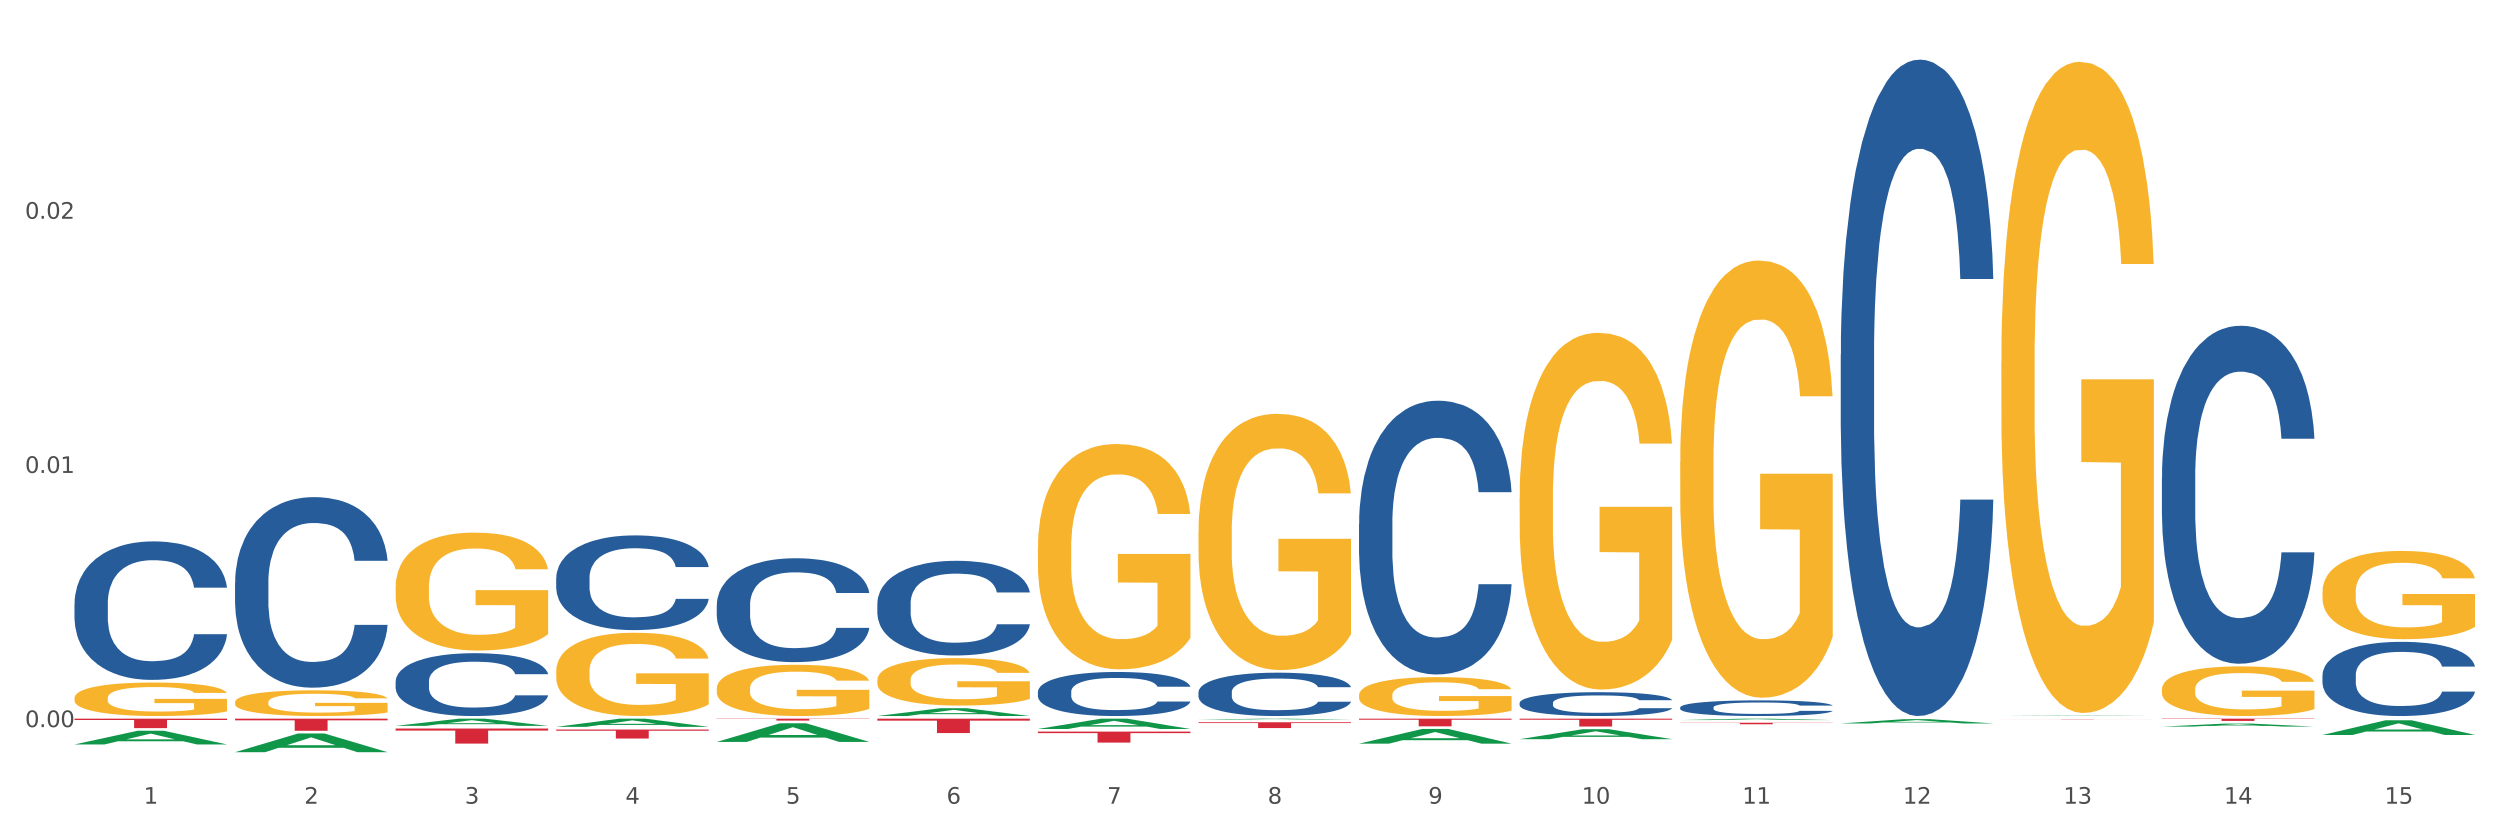
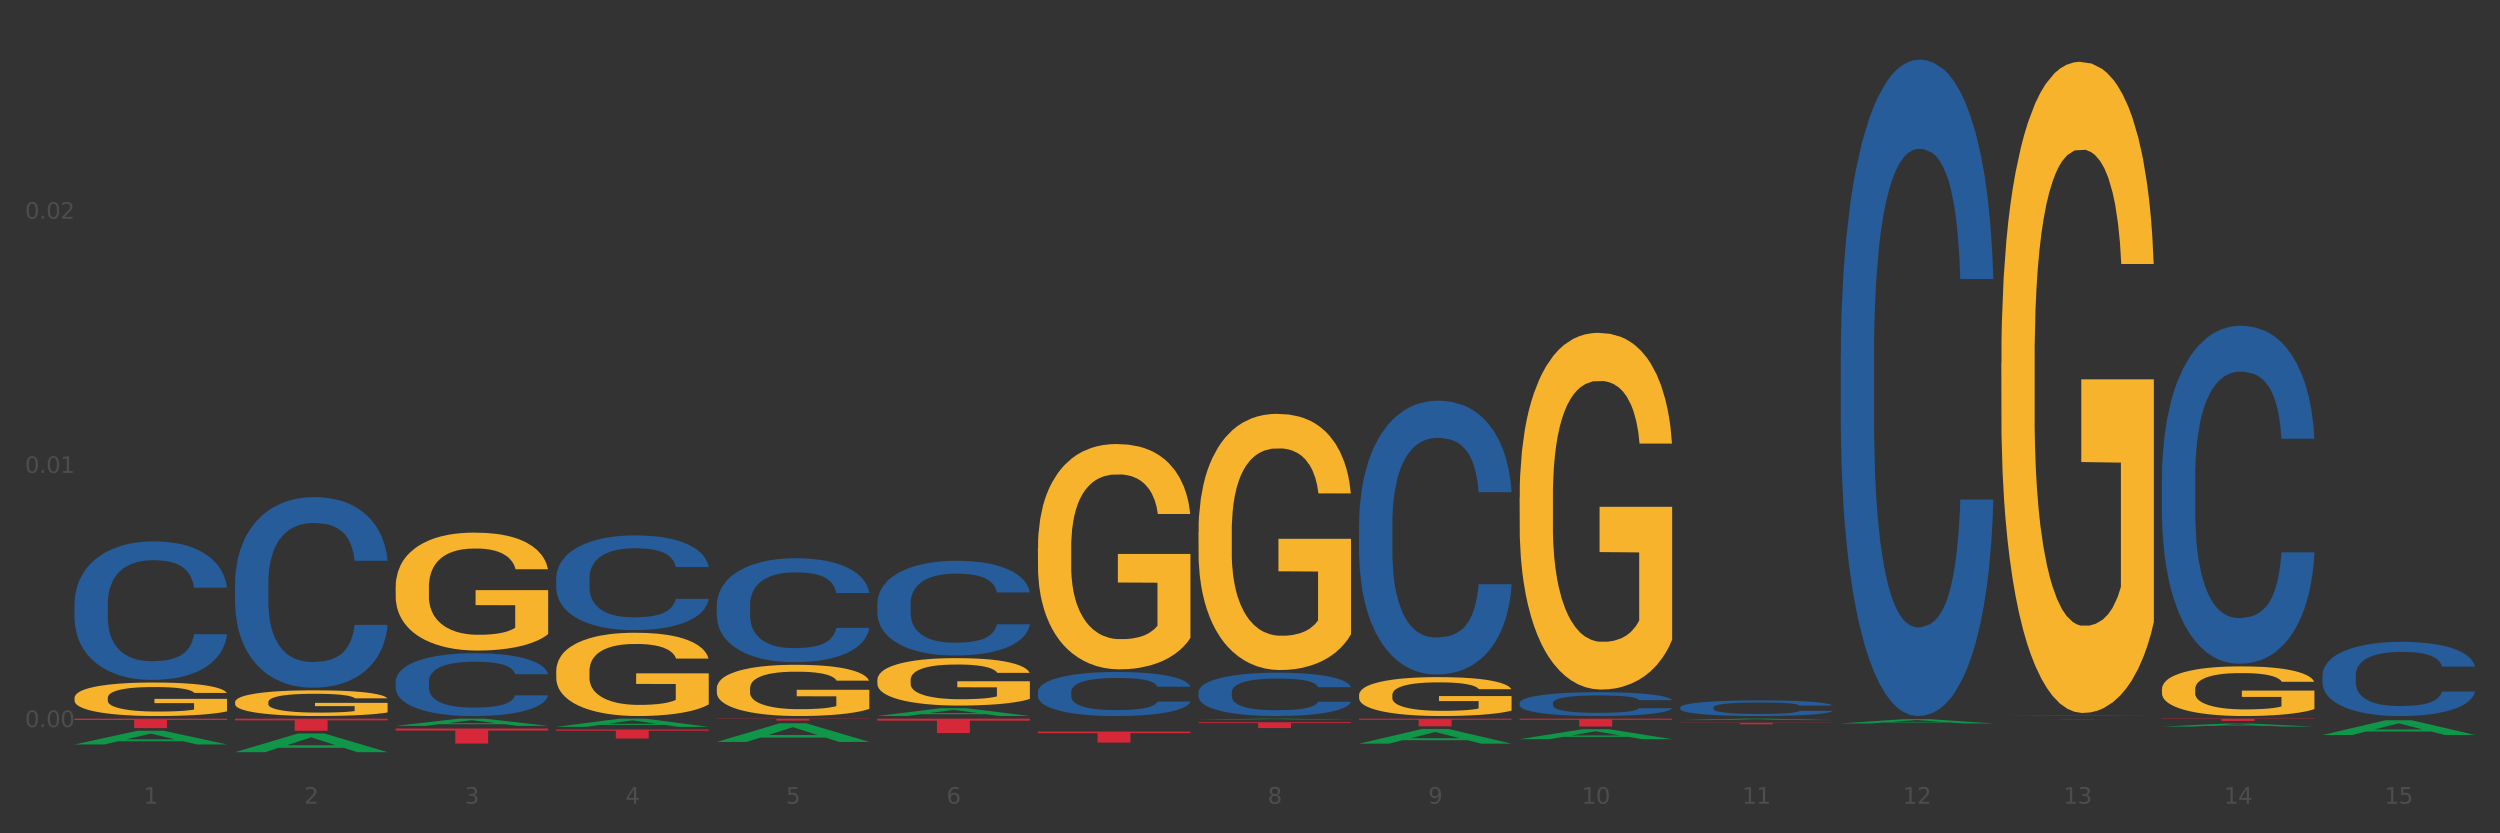
<svg xmlns="http://www.w3.org/2000/svg" xmlns:xlink="http://www.w3.org/1999/xlink" width="1080pt" height="360pt" viewBox="0 0 1080 360" version="1.1">
  <rect x="0" y="0" width="1080" height="360" fill="#333333" stroke="none" />
  <defs>
    <style type="text/css">*{stroke-linejoin: round; stroke-linecap: butt}</style>
  </defs>
  <g id="figure_1">
    <g id="patch_1">
-       <path d="M 0 360  L 1080 360  L 1080 0  L 0 0  z " style="fill: #ffffff; stroke: #ffffff; stroke-linejoin: miter" />
-     </g>
+       </g>
    <g id="axes_1">
      <g id="matplotlib.axis_1">
        <g id="xtick_1">
          <g id="text_1">
            <g style="fill: #4d4d4d" transform="translate(62.07 347.204) scale(0.096 -0.096)">
              <defs>
                <path id="DejaVuSans-31" d="M 794 531  L 1825 531  L 1825 4091  L 703 3866  L 703 4441  L 1819 4666  L 2450 4666  L 2450 531  L 3481 531  L 3481 0  L 794 0  L 794 531  z " transform="scale(0.016)" />
              </defs>
              <use xlink:href="#DejaVuSans-31" />
            </g>
          </g>
        </g>
        <g id="xtick_2">
          <g id="text_2">
            <g style="fill: #4d4d4d" transform="translate(131.436 347.204) scale(0.096 -0.096)">
              <defs>
                <path id="DejaVuSans-32" d="M 1228 531  L 3431 531  L 3431 0  L 469 0  L 469 531  Q 828 903 1448 1529  Q 2069 2156 2228 2338  Q 2531 2678 2651 2914  Q 2772 3150 2772 3378  Q 2772 3750 2511 3984  Q 2250 4219 1831 4219  Q 1534 4219 1204 4116  Q 875 4013 500 3803  L 500 4441  Q 881 4594 1212 4672  Q 1544 4750 1819 4750  Q 2544 4750 2975 4387  Q 3406 4025 3406 3419  Q 3406 3131 3298 2873  Q 3191 2616 2906 2266  Q 2828 2175 2409 1742  Q 1991 1309 1228 531  z " transform="scale(0.016)" />
              </defs>
              <use xlink:href="#DejaVuSans-32" />
            </g>
          </g>
        </g>
        <g id="xtick_3">
          <g id="text_3">
            <g style="fill: #4d4d4d" transform="translate(200.802 347.204) scale(0.096 -0.096)">
              <defs>
                <path id="DejaVuSans-33" d="M 2597 2516  Q 3050 2419 3304 2112  Q 3559 1806 3559 1356  Q 3559 666 3084 287  Q 2609 -91 1734 -91  Q 1441 -91 1130 -33  Q 819 25 488 141  L 488 750  Q 750 597 1062 519  Q 1375 441 1716 441  Q 2309 441 2620 675  Q 2931 909 2931 1356  Q 2931 1769 2642 2001  Q 2353 2234 1838 2234  L 1294 2234  L 1294 2753  L 1863 2753  Q 2328 2753 2575 2939  Q 2822 3125 2822 3475  Q 2822 3834 2567 4026  Q 2313 4219 1838 4219  Q 1578 4219 1281 4162  Q 984 4106 628 3988  L 628 4550  Q 988 4650 1302 4700  Q 1616 4750 1894 4750  Q 2613 4750 3031 4423  Q 3450 4097 3450 3541  Q 3450 3153 3228 2886  Q 3006 2619 2597 2516  z " transform="scale(0.016)" />
              </defs>
              <use xlink:href="#DejaVuSans-33" />
            </g>
          </g>
        </g>
        <g id="xtick_4">
          <g id="text_4">
            <g style="fill: #4d4d4d" transform="translate(270.169 347.204) scale(0.096 -0.096)">
              <defs>
                <path id="DejaVuSans-34" d="M 2419 4116  L 825 1625  L 2419 1625  L 2419 4116  z M 2253 4666  L 3047 4666  L 3047 1625  L 3713 1625  L 3713 1100  L 3047 1100  L 3047 0  L 2419 0  L 2419 1100  L 313 1100  L 313 1709  L 2253 4666  z " transform="scale(0.016)" />
              </defs>
              <use xlink:href="#DejaVuSans-34" />
            </g>
          </g>
        </g>
        <g id="xtick_5">
          <g id="text_5">
            <g style="fill: #4d4d4d" transform="translate(339.535 347.204) scale(0.096 -0.096)">
              <defs>
                <path id="DejaVuSans-35" d="M 691 4666  L 3169 4666  L 3169 4134  L 1269 4134  L 1269 2991  Q 1406 3038 1543 3061  Q 1681 3084 1819 3084  Q 2600 3084 3056 2656  Q 3513 2228 3513 1497  Q 3513 744 3044 326  Q 2575 -91 1722 -91  Q 1428 -91 1123 -41  Q 819 9 494 109  L 494 744  Q 775 591 1075 516  Q 1375 441 1709 441  Q 2250 441 2565 725  Q 2881 1009 2881 1497  Q 2881 1984 2565 2268  Q 2250 2553 1709 2553  Q 1456 2553 1204 2497  Q 953 2441 691 2322  L 691 4666  z " transform="scale(0.016)" />
              </defs>
              <use xlink:href="#DejaVuSans-35" />
            </g>
          </g>
        </g>
        <g id="xtick_6">
          <g id="text_6">
            <g style="fill: #4d4d4d" transform="translate(408.901 347.204) scale(0.096 -0.096)">
              <defs>
                <path id="DejaVuSans-36" d="M 2113 2584  Q 1688 2584 1439 2293  Q 1191 2003 1191 1497  Q 1191 994 1439 701  Q 1688 409 2113 409  Q 2538 409 2786 701  Q 3034 994 3034 1497  Q 3034 2003 2786 2293  Q 2538 2584 2113 2584  z M 3366 4563  L 3366 3988  Q 3128 4100 2886 4159  Q 2644 4219 2406 4219  Q 1781 4219 1451 3797  Q 1122 3375 1075 2522  Q 1259 2794 1537 2939  Q 1816 3084 2150 3084  Q 2853 3084 3261 2657  Q 3669 2231 3669 1497  Q 3669 778 3244 343  Q 2819 -91 2113 -91  Q 1303 -91 875 529  Q 447 1150 447 2328  Q 447 3434 972 4092  Q 1497 4750 2381 4750  Q 2619 4750 2861 4703  Q 3103 4656 3366 4563  z " transform="scale(0.016)" />
              </defs>
              <use xlink:href="#DejaVuSans-36" />
            </g>
          </g>
        </g>
        <g id="xtick_7">
          <g id="text_7">
            <g style="fill: #4d4d4d" transform="translate(478.267 347.204) scale(0.096 -0.096)">
              <defs>
-                 <path id="DejaVuSans-37" d="M 525 4666  L 3525 4666  L 3525 4397  L 1831 0  L 1172 0  L 2766 4134  L 525 4134  L 525 4666  z " transform="scale(0.016)" />
-               </defs>
+                 </defs>
              <use xlink:href="#DejaVuSans-37" />
            </g>
          </g>
        </g>
        <g id="xtick_8">
          <g id="text_8">
            <g style="fill: #4d4d4d" transform="translate(547.634 347.204) scale(0.096 -0.096)">
              <defs>
                <path id="DejaVuSans-38" d="M 2034 2216  Q 1584 2216 1326 1975  Q 1069 1734 1069 1313  Q 1069 891 1326 650  Q 1584 409 2034 409  Q 2484 409 2743 651  Q 3003 894 3003 1313  Q 3003 1734 2745 1975  Q 2488 2216 2034 2216  z M 1403 2484  Q 997 2584 770 2862  Q 544 3141 544 3541  Q 544 4100 942 4425  Q 1341 4750 2034 4750  Q 2731 4750 3128 4425  Q 3525 4100 3525 3541  Q 3525 3141 3298 2862  Q 3072 2584 2669 2484  Q 3125 2378 3379 2068  Q 3634 1759 3634 1313  Q 3634 634 3220 271  Q 2806 -91 2034 -91  Q 1263 -91 848 271  Q 434 634 434 1313  Q 434 1759 690 2068  Q 947 2378 1403 2484  z M 1172 3481  Q 1172 3119 1398 2916  Q 1625 2713 2034 2713  Q 2441 2713 2670 2916  Q 2900 3119 2900 3481  Q 2900 3844 2670 4047  Q 2441 4250 2034 4250  Q 1625 4250 1398 4047  Q 1172 3844 1172 3481  z " transform="scale(0.016)" />
              </defs>
              <use xlink:href="#DejaVuSans-38" />
            </g>
          </g>
        </g>
        <g id="xtick_9">
          <g id="text_9">
            <g style="fill: #4d4d4d" transform="translate(617 347.204) scale(0.096 -0.096)">
              <defs>
                <path id="DejaVuSans-39" d="M 703 97  L 703 672  Q 941 559 1184 500  Q 1428 441 1663 441  Q 2288 441 2617 861  Q 2947 1281 2994 2138  Q 2813 1869 2534 1725  Q 2256 1581 1919 1581  Q 1219 1581 811 2004  Q 403 2428 403 3163  Q 403 3881 828 4315  Q 1253 4750 1959 4750  Q 2769 4750 3195 4129  Q 3622 3509 3622 2328  Q 3622 1225 3098 567  Q 2575 -91 1691 -91  Q 1453 -91 1209 -44  Q 966 3 703 97  z M 1959 2075  Q 2384 2075 2632 2365  Q 2881 2656 2881 3163  Q 2881 3666 2632 3958  Q 2384 4250 1959 4250  Q 1534 4250 1286 3958  Q 1038 3666 1038 3163  Q 1038 2656 1286 2365  Q 1534 2075 1959 2075  z " transform="scale(0.016)" />
              </defs>
              <use xlink:href="#DejaVuSans-39" />
            </g>
          </g>
        </g>
        <g id="xtick_10">
          <g id="text_10">
            <g style="fill: #4d4d4d" transform="translate(683.312 347.204) scale(0.096 -0.096)">
              <defs>
                <path id="DejaVuSans-30" d="M 2034 4250  Q 1547 4250 1301 3770  Q 1056 3291 1056 2328  Q 1056 1369 1301 889  Q 1547 409 2034 409  Q 2525 409 2770 889  Q 3016 1369 3016 2328  Q 3016 3291 2770 3770  Q 2525 4250 2034 4250  z M 2034 4750  Q 2819 4750 3233 4129  Q 3647 3509 3647 2328  Q 3647 1150 3233 529  Q 2819 -91 2034 -91  Q 1250 -91 836 529  Q 422 1150 422 2328  Q 422 3509 836 4129  Q 1250 4750 2034 4750  z " transform="scale(0.016)" />
              </defs>
              <use xlink:href="#DejaVuSans-31" />
              <use xlink:href="#DejaVuSans-30" transform="translate(63.623 0)" />
            </g>
          </g>
        </g>
        <g id="xtick_11">
          <g id="text_11">
            <g style="fill: #4d4d4d" transform="translate(752.678 347.204) scale(0.096 -0.096)">
              <use xlink:href="#DejaVuSans-31" />
              <use xlink:href="#DejaVuSans-31" transform="translate(63.623 0)" />
            </g>
          </g>
        </g>
        <g id="xtick_12">
          <g id="text_12">
            <g style="fill: #4d4d4d" transform="translate(822.044 347.204) scale(0.096 -0.096)">
              <use xlink:href="#DejaVuSans-31" />
              <use xlink:href="#DejaVuSans-32" transform="translate(63.623 0)" />
            </g>
          </g>
        </g>
        <g id="xtick_13">
          <g id="text_13">
            <g style="fill: #4d4d4d" transform="translate(891.411 347.204) scale(0.096 -0.096)">
              <use xlink:href="#DejaVuSans-31" />
              <use xlink:href="#DejaVuSans-33" transform="translate(63.623 0)" />
            </g>
          </g>
        </g>
        <g id="xtick_14">
          <g id="text_14">
            <g style="fill: #4d4d4d" transform="translate(960.777 347.204) scale(0.096 -0.096)">
              <use xlink:href="#DejaVuSans-31" />
              <use xlink:href="#DejaVuSans-34" transform="translate(63.623 0)" />
            </g>
          </g>
        </g>
        <g id="xtick_15">
          <g id="text_15">
            <g style="fill: #4d4d4d" transform="translate(1030.143 347.204) scale(0.096 -0.096)">
              <use xlink:href="#DejaVuSans-31" />
              <use xlink:href="#DejaVuSans-35" transform="translate(63.623 0)" />
            </g>
          </g>
        </g>
        <g id="xtick_16" />
        <g id="xtick_17" />
        <g id="xtick_18" />
        <g id="xtick_19" />
        <g id="xtick_20" />
        <g id="xtick_21" />
        <g id="xtick_22" />
        <g id="xtick_23" />
        <g id="xtick_24" />
        <g id="xtick_25" />
        <g id="xtick_26" />
        <g id="xtick_27" />
        <g id="xtick_28" />
        <g id="xtick_29" />
      </g>
      <g id="matplotlib.axis_2">
        <g id="ytick_1">
          <g id="text_16">
            <g style="fill: #4d4d4d" transform="translate(10.8 314.111) scale(0.096 -0.096)">
              <defs>
                <path id="DejaVuSans-2e" d="M 684 794  L 1344 794  L 1344 0  L 684 0  L 684 794  z " transform="scale(0.016)" />
              </defs>
              <use xlink:href="#DejaVuSans-30" />
              <use xlink:href="#DejaVuSans-2e" transform="translate(63.623 0)" />
              <use xlink:href="#DejaVuSans-30" transform="translate(95.41 0)" />
              <use xlink:href="#DejaVuSans-30" transform="translate(159.033 0)" />
            </g>
          </g>
        </g>
        <g id="ytick_2">
          <g id="text_17">
            <g style="fill: #4d4d4d" transform="translate(10.8 204.302) scale(0.096 -0.096)">
              <use xlink:href="#DejaVuSans-30" />
              <use xlink:href="#DejaVuSans-2e" transform="translate(63.623 0)" />
              <use xlink:href="#DejaVuSans-30" transform="translate(95.41 0)" />
              <use xlink:href="#DejaVuSans-31" transform="translate(159.033 0)" />
            </g>
          </g>
        </g>
        <g id="ytick_3">
          <g id="text_18">
            <g style="fill: #4d4d4d" transform="translate(10.8 94.492) scale(0.096 -0.096)">
              <use xlink:href="#DejaVuSans-30" />
              <use xlink:href="#DejaVuSans-2e" transform="translate(63.623 0)" />
              <use xlink:href="#DejaVuSans-30" transform="translate(95.41 0)" />
              <use xlink:href="#DejaVuSans-32" transform="translate(159.033 0)" />
            </g>
          </g>
        </g>
        <g id="ytick_4" />
        <g id="ytick_5" />
        <g id="ytick_6" />
      </g>
      <g id="PolyCollection_1">
        <path d="M 32.175 321.595  L 32.243 321.589  L 59.417 315.686  L 70.695 315.68  L 98.073 321.606  L 85.029 321.606  L 79.119 320.226  L 51.061 320.226  L 50.857 320.248  L 45.151 321.606  L 32.175 321.606  L 32.175 321.595  L 54.594 319.402  L 75.586 319.397  L 65.192 316.943  L 65.056 316.932  L 64.92 316.949  L 54.526 319.397  L 54.594 319.402  L 32.175 321.595  z " clip-path="url(#pfa56a32d51)" style="fill: #109648" />
        <path d="M 309.64 310.464  L 375.538 310.464  L 375.538 310.581  L 349.616 310.582  L 349.616 311.307  L 335.406 311.307  L 335.406 310.582  L 309.64 310.581  L 309.64 310.464  L 309.64 310.464  z " clip-path="url(#pfa56a32d51)" style="fill: #d62839" />
        <path d="M 379.006 310.464  L 444.904 310.464  L 444.904 311.329  L 418.982 311.335  L 418.982 316.692  L 404.772 316.692  L 404.772 311.335  L 379.006 311.329  L 379.006 310.469  L 379.006 310.464  z " clip-path="url(#pfa56a32d51)" style="fill: #d62839" />
        <path d="M 448.372 316.063  L 514.27 316.063  L 514.27 316.722  L 488.348 316.727  L 488.348 320.81  L 474.138 320.81  L 474.138 316.727  L 448.372 316.722  L 448.372 316.067  L 448.372 316.063  z " clip-path="url(#pfa56a32d51)" style="fill: #d62839" />
        <path d="M 517.739 312.023  L 583.636 312.023  L 583.636 312.37  L 557.715 312.372  L 557.715 314.52  L 543.504 314.52  L 543.504 312.372  L 517.739 312.37  L 517.739 312.025  L 517.739 312.023  z " clip-path="url(#pfa56a32d51)" style="fill: #d62839" />
        <path d="M 587.105 310.464  L 653.003 310.464  L 653.003 310.923  L 627.081 310.926  L 627.081 313.766  L 612.871 313.766  L 612.871 310.926  L 587.105 310.923  L 587.105 310.467  L 587.105 310.464  z " clip-path="url(#pfa56a32d51)" style="fill: #d62839" />
        <path d="M 656.471 310.464  L 722.369 310.464  L 722.369 310.937  L 696.447 310.94  L 696.447 313.868  L 682.237 313.868  L 682.237 310.94  L 656.471 310.937  L 656.471 310.467  L 656.471 310.464  z " clip-path="url(#pfa56a32d51)" style="fill: #d62839" />
        <path d="M 725.837 312.216  L 791.735 312.216  L 791.735 312.309  L 765.813 312.31  L 765.813 312.885  L 751.603 312.885  L 751.603 312.31  L 725.837 312.309  L 725.837 312.217  L 725.837 312.216  z " clip-path="url(#pfa56a32d51)" style="fill: #d62839" />
        <path d="M 933.936 310.464  L 999.834 310.464  L 999.834 310.6  L 973.912 310.601  L 973.912 311.443  L 959.702 311.443  L 959.702 310.601  L 933.936 310.6  L 933.936 310.465  L 933.936 310.464  z " clip-path="url(#pfa56a32d51)" style="fill: #d62839" />
        <path d="M 864.57 156.691  L 864.647 156.434  L 864.647 147.185  L 864.803 139.22  L 865.581 119.952  L 866.748 104.023  L 867.604 95.545  L 868.46 88.608  L 869.471 81.671  L 870.716 74.478  L 872.972 63.944  L 874.373 58.549  L 876.084 52.897  L 879.196 44.675  L 881.453 40.051  L 883.787 36.197  L 887.599 31.573  L 890.089 29.517  L 892.734 27.976  L 895.924 26.948  L 898.336 26.691  L 903.626 27.462  L 908.139 29.774  L 910.317 31.573  L 913.118 34.656  L 914.596 36.711  L 917.008 40.822  L 919.498 46.217  L 921.209 50.841  L 923.777 59.577  L 925.722 68.312  L 927.511 79.102  L 928.445 86.553  L 929.145 93.489  L 929.767 101.454  L 930.39 114.043  L 916.385 114.043  L 915.841 105.051  L 914.985 96.572  L 913.74 88.351  L 912.651 83.213  L 910.784 76.79  L 909.072 72.679  L 907.283 69.596  L 905.104 67.027  L 903.393 65.743  L 900.981 64.715  L 896.235 64.972  L 893.045 67.027  L 890.867 69.596  L 889.466 71.908  L 888.221 74.478  L 886.821 78.074  L 885.187 83.47  L 884.02 88.351  L 882.853 94.517  L 881.919 100.683  L 881.064 107.877  L 880.363 115.584  L 879.819 123.548  L 879.352 133.311  L 878.963 149.497  L 878.963 184.694  L 879.119 192.659  L 879.508 203.192  L 879.974 211.157  L 880.752 220.662  L 881.453 227.085  L 882.775 236.334  L 884.253 244.042  L 885.42 248.923  L 886.587 253.034  L 888.61 258.686  L 890.867 263.31  L 892.812 266.136  L 895.457 268.706  L 897.246 269.733  L 898.802 270.247  L 902.615 270.247  L 905.338 269.476  L 908.372 267.678  L 910.706 265.366  L 912.651 262.54  L 914.829 257.915  L 916.23 253.548  L 916.23 199.852  L 899.114 199.595  L 899.114 163.884  L 930.468 163.884  L 930.468 268.706  L 929.145 274.101  L 927.667 278.982  L 926.111 283.35  L 923.777 288.745  L 920.976 293.883  L 918.486 297.48  L 915.841 300.563  L 912.729 303.389  L 908.683 305.958  L 906.193 306.986  L 903.081 307.757  L 899.425 308.014  L 896.235 307.5  L 893.123 306.215  L 889.855 303.903  L 886.665 300.563  L 884.253 297.223  L 881.842 293.113  L 879.274 287.717  L 877.251 282.579  L 875.695 277.955  L 873.984 272.046  L 872.116 264.338  L 870.716 257.401  L 869.471 250.208  L 868.149 240.959  L 867.215 232.994  L 866.281 222.975  L 865.737 215.524  L 865.114 203.963  L 864.647 187.777  L 864.57 156.691  z " clip-path="url(#pfa56a32d51)" style="fill: #f7b32b" />
-         <path d="M 725.837 199.82  L 725.915 199.647  L 725.915 193.437  L 726.071 188.09  L 726.849 175.152  L 728.016 164.457  L 728.871 158.765  L 729.727 154.107  L 730.739 149.45  L 731.984 144.62  L 734.24 137.547  L 735.64 133.925  L 737.352 130.13  L 740.464 124.61  L 742.72 121.505  L 745.054 118.917  L 748.866 115.812  L 751.356 114.432  L 754.001 113.397  L 757.191 112.707  L 759.603 112.535  L 764.894 113.052  L 769.406 114.605  L 771.585 115.812  L 774.385 117.882  L 775.864 119.262  L 778.275 122.022  L 780.765 125.645  L 782.477 128.75  L 785.044 134.615  L 786.989 140.48  L 788.779 147.725  L 789.712 152.727  L 790.412 157.385  L 791.035 162.732  L 791.657 171.185  L 777.653 171.185  L 777.108 165.147  L 776.253 159.455  L 775.008 153.935  L 773.919 150.485  L 772.051 146.172  L 770.34 143.412  L 768.55 141.342  L 766.372 139.617  L 764.66 138.755  L 762.248 138.065  L 757.502 138.237  L 754.313 139.617  L 752.134 141.342  L 750.734 142.895  L 749.489 144.62  L 748.088 147.035  L 746.455 150.657  L 745.288 153.935  L 744.121 158.075  L 743.187 162.215  L 742.331 167.045  L 741.631 172.22  L 741.086 177.567  L 740.62 184.122  L 740.23 194.99  L 740.23 218.622  L 740.386 223.97  L 740.775 231.042  L 741.242 236.39  L 742.02 242.772  L 742.72 247.085  L 744.043 253.295  L 745.521 258.47  L 746.688 261.747  L 747.855 264.507  L 749.878 268.302  L 752.134 271.407  L 754.079 273.304  L 756.724 275.029  L 758.514 275.719  L 760.07 276.064  L 763.882 276.064  L 766.605 275.547  L 769.639 274.339  L 771.974 272.787  L 773.919 270.889  L 776.097 267.784  L 777.497 264.852  L 777.497 228.8  L 760.381 228.627  L 760.381 204.65  L 791.735 204.65  L 791.735 275.029  L 790.412 278.652  L 788.934 281.929  L 787.378 284.862  L 785.044 288.484  L 782.243 291.934  L 779.754 294.349  L 777.108 296.419  L 773.996 298.317  L 769.951 300.042  L 767.461 300.732  L 764.349 301.249  L 760.692 301.422  L 757.502 301.077  L 754.39 300.214  L 751.123 298.662  L 747.933 296.419  L 745.521 294.177  L 743.109 291.417  L 740.542 287.794  L 738.519 284.344  L 736.963 281.239  L 735.251 277.272  L 733.384 272.097  L 731.984 267.44  L 730.739 262.61  L 729.416 256.4  L 728.482 251.052  L 727.549 244.325  L 727.004 239.322  L 726.382 231.56  L 725.915 220.692  L 725.837 199.82  z " clip-path="url(#pfa56a32d51)" style="fill: #f7b32b" />
        <path d="M 656.471 214.994  L 656.549 214.854  L 656.549 209.787  L 656.704 205.423  L 657.482 194.867  L 658.649 186.141  L 659.505 181.496  L 660.361 177.696  L 661.372 173.896  L 662.617 169.955  L 664.874 164.184  L 666.274 161.229  L 667.986 158.132  L 671.098 153.628  L 673.354 151.095  L 675.688 148.984  L 679.5 146.45  L 681.99 145.324  L 684.635 144.48  L 687.825 143.917  L 690.237 143.776  L 695.527 144.198  L 700.04 145.465  L 702.218 146.45  L 705.019 148.139  L 706.497 149.265  L 708.909 151.517  L 711.399 154.473  L 713.111 157.006  L 715.678 161.792  L 717.623 166.577  L 719.412 172.489  L 720.346 176.57  L 721.046 180.37  L 721.669 184.734  L 722.291 191.63  L 708.287 191.63  L 707.742 186.704  L 706.886 182.059  L 705.642 177.555  L 704.552 174.74  L 702.685 171.222  L 700.973 168.97  L 699.184 167.281  L 697.006 165.873  L 695.294 165.17  L 692.882 164.607  L 688.136 164.747  L 684.946 165.873  L 682.768 167.281  L 681.367 168.548  L 680.123 169.955  L 678.722 171.926  L 677.088 174.881  L 675.921 177.555  L 674.754 180.933  L 673.821 184.311  L 672.965 188.252  L 672.265 192.475  L 671.72 196.838  L 671.253 202.186  L 670.864 211.053  L 670.864 230.336  L 671.02 234.699  L 671.409 240.47  L 671.876 244.833  L 672.654 250.041  L 673.354 253.559  L 674.677 258.626  L 676.155 262.849  L 677.322 265.523  L 678.489 267.775  L 680.512 270.871  L 682.768 273.405  L 684.713 274.953  L 687.358 276.36  L 689.148 276.923  L 690.704 277.205  L 694.516 277.205  L 697.239 276.783  L 700.273 275.797  L 702.607 274.531  L 704.552 272.982  L 706.731 270.449  L 708.131 268.056  L 708.131 238.64  L 691.015 238.499  L 691.015 218.935  L 722.369 218.935  L 722.369 276.36  L 721.046 279.316  L 719.568 281.99  L 718.012 284.383  L 715.678 287.339  L 712.877 290.154  L 710.387 292.124  L 707.742 293.813  L 704.63 295.361  L 700.584 296.769  L 698.095 297.332  L 694.983 297.754  L 691.326 297.895  L 688.136 297.613  L 685.024 296.909  L 681.756 295.643  L 678.567 293.813  L 676.155 291.983  L 673.743 289.731  L 671.175 286.776  L 669.153 283.961  L 667.597 281.427  L 665.885 278.19  L 664.018 273.968  L 662.617 270.167  L 661.372 266.226  L 660.05 261.16  L 659.116 256.796  L 658.183 251.307  L 657.638 247.226  L 657.016 240.892  L 656.549 232.025  L 656.471 214.994  z " clip-path="url(#pfa56a32d51)" style="fill: #f7b32b" />
        <path d="M 587.105 300.285  L 587.183 300.27  L 587.183 299.717  L 587.338 299.241  L 588.116 298.09  L 589.283 297.139  L 590.139 296.632  L 590.995 296.218  L 592.006 295.804  L 593.251 295.374  L 595.507 294.745  L 596.908 294.422  L 598.619 294.085  L 601.731 293.594  L 603.988 293.317  L 606.322 293.087  L 610.134 292.811  L 612.624 292.688  L 615.269 292.596  L 618.459 292.535  L 620.871 292.519  L 626.161 292.565  L 630.674 292.703  L 632.852 292.811  L 635.653 292.995  L 637.131 293.118  L 639.543 293.363  L 642.033 293.686  L 643.744 293.962  L 646.312 294.484  L 648.257 295.006  L 650.046 295.65  L 650.98 296.095  L 651.68 296.51  L 652.302 296.985  L 652.925 297.737  L 638.921 297.737  L 638.376 297.2  L 637.52 296.694  L 636.275 296.203  L 635.186 295.896  L 633.319 295.512  L 631.607 295.266  L 629.818 295.082  L 627.639 294.929  L 625.928 294.852  L 623.516 294.791  L 618.77 294.806  L 615.58 294.929  L 613.402 295.082  L 612.001 295.22  L 610.756 295.374  L 609.356 295.589  L 607.722 295.911  L 606.555 296.203  L 605.388 296.571  L 604.455 296.939  L 603.599 297.369  L 602.898 297.829  L 602.354 298.305  L 601.887 298.888  L 601.498 299.855  L 601.498 301.958  L 601.654 302.434  L 602.043 303.063  L 602.509 303.539  L 603.287 304.107  L 603.988 304.49  L 605.31 305.043  L 606.789 305.503  L 607.956 305.795  L 609.123 306.04  L 611.145 306.378  L 613.402 306.654  L 615.347 306.823  L 617.992 306.977  L 619.781 307.038  L 621.337 307.069  L 625.15 307.069  L 627.873 307.023  L 630.907 306.915  L 633.241 306.777  L 635.186 306.608  L 637.365 306.332  L 638.765 306.071  L 638.765 302.863  L 621.649 302.848  L 621.649 300.715  L 653.003 300.715  L 653.003 306.977  L 651.68 307.299  L 650.202 307.591  L 648.646 307.851  L 646.312 308.174  L 643.511 308.481  L 641.021 308.696  L 638.376 308.88  L 635.264 309.049  L 631.218 309.202  L 628.729 309.263  L 625.617 309.309  L 621.96 309.325  L 618.77 309.294  L 615.658 309.217  L 612.39 309.079  L 609.2 308.88  L 606.789 308.68  L 604.377 308.435  L 601.809 308.112  L 599.786 307.805  L 598.23 307.529  L 596.519 307.176  L 594.652 306.716  L 593.251 306.301  L 592.006 305.872  L 590.684 305.319  L 589.75 304.843  L 588.816 304.245  L 588.272 303.8  L 587.649 303.109  L 587.183 302.142  L 587.105 300.285  z " clip-path="url(#pfa56a32d51)" style="fill: #f7b32b" />
        <path d="M 517.739 229.92  L 517.816 229.819  L 517.816 226.18  L 517.972 223.047  L 518.75 215.466  L 519.917 209.199  L 520.773 205.863  L 521.629 203.134  L 522.64 200.405  L 523.885 197.575  L 526.141 193.43  L 527.542 191.308  L 529.253 189.084  L 532.365 185.849  L 534.621 184.03  L 536.956 182.514  L 540.768 180.694  L 543.257 179.886  L 545.903 179.279  L 549.093 178.875  L 551.504 178.774  L 556.795 179.077  L 561.307 179.987  L 563.486 180.694  L 566.287 181.907  L 567.765 182.716  L 570.177 184.333  L 572.666 186.456  L 574.378 188.275  L 576.946 191.712  L 578.891 195.149  L 580.68 199.394  L 581.614 202.325  L 582.314 205.055  L 582.936 208.188  L 583.559 213.141  L 569.554 213.141  L 569.01 209.603  L 568.154 206.268  L 566.909 203.033  L 565.82 201.011  L 563.953 198.484  L 562.241 196.867  L 560.452 195.654  L 558.273 194.643  L 556.562 194.138  L 554.15 193.734  L 549.404 193.835  L 546.214 194.643  L 544.035 195.654  L 542.635 196.564  L 541.39 197.575  L 539.99 198.99  L 538.356 201.112  L 537.189 203.033  L 536.022 205.459  L 535.088 207.885  L 534.232 210.715  L 533.532 213.748  L 532.988 216.881  L 532.521 220.722  L 532.132 227.09  L 532.132 240.938  L 532.287 244.072  L 532.676 248.216  L 533.143 251.349  L 533.921 255.089  L 534.621 257.616  L 535.944 261.255  L 537.422 264.288  L 538.589 266.208  L 539.756 267.825  L 541.779 270.049  L 544.035 271.869  L 545.981 272.98  L 548.626 273.991  L 550.415 274.396  L 551.971 274.598  L 555.784 274.598  L 558.507 274.295  L 561.541 273.587  L 563.875 272.677  L 565.82 271.565  L 567.998 269.746  L 569.399 268.028  L 569.399 246.902  L 552.282 246.801  L 552.282 232.751  L 583.636 232.751  L 583.636 273.991  L 582.314 276.114  L 580.836 278.034  L 579.28 279.753  L 576.946 281.876  L 574.145 283.897  L 571.655 285.312  L 569.01 286.525  L 565.898 287.637  L 561.852 288.648  L 559.362 289.052  L 556.25 289.355  L 552.594 289.457  L 549.404 289.254  L 546.292 288.749  L 543.024 287.839  L 539.834 286.525  L 537.422 285.211  L 535.01 283.594  L 532.443 281.471  L 530.42 279.45  L 528.864 277.63  L 527.153 275.305  L 525.285 272.273  L 523.885 269.544  L 522.64 266.714  L 521.317 263.075  L 520.384 259.941  L 519.45 255.999  L 518.906 253.068  L 518.283 248.519  L 517.816 242.151  L 517.739 229.92  z " clip-path="url(#pfa56a32d51)" style="fill: #f7b32b" />
        <path d="M 448.372 236.798  L 448.45 236.709  L 448.45 233.509  L 448.606 230.753  L 449.384 224.086  L 450.551 218.575  L 451.407 215.641  L 452.262 213.241  L 453.274 210.841  L 454.519 208.352  L 456.775 204.707  L 458.175 202.84  L 459.887 200.885  L 462.999 198.04  L 465.255 196.44  L 467.589 195.107  L 471.402 193.507  L 473.891 192.795  L 476.536 192.262  L 479.726 191.907  L 482.138 191.818  L 487.429 192.084  L 491.941 192.884  L 494.12 193.507  L 496.92 194.573  L 498.399 195.284  L 500.811 196.707  L 503.3 198.574  L 505.012 200.174  L 507.579 203.196  L 509.524 206.218  L 511.314 209.952  L 512.247 212.53  L 512.948 214.93  L 513.57 217.686  L 514.192 222.041  L 500.188 222.041  L 499.644 218.93  L 498.788 215.997  L 497.543 213.152  L 496.454 211.374  L 494.586 209.152  L 492.875 207.73  L 491.085 206.663  L 488.907 205.774  L 487.195 205.329  L 484.783 204.974  L 480.038 205.063  L 476.848 205.774  L 474.669 206.663  L 473.269 207.463  L 472.024 208.352  L 470.624 209.596  L 468.99 211.463  L 467.823 213.152  L 466.656 215.286  L 465.722 217.419  L 464.866 219.908  L 464.166 222.575  L 463.621 225.33  L 463.155 228.708  L 462.766 234.309  L 462.766 246.487  L 462.921 249.243  L 463.31 252.887  L 463.777 255.643  L 464.555 258.932  L 465.255 261.155  L 466.578 264.355  L 468.056 267.022  L 469.223 268.711  L 470.39 270.133  L 472.413 272.088  L 474.669 273.689  L 476.614 274.666  L 479.26 275.555  L 481.049 275.911  L 482.605 276.089  L 486.417 276.089  L 489.14 275.822  L 492.175 275.2  L 494.509 274.4  L 496.454 273.422  L 498.632 271.822  L 500.033 270.311  L 500.033 251.732  L 482.916 251.643  L 482.916 239.287  L 514.27 239.287  L 514.27 275.555  L 512.948 277.422  L 511.469 279.111  L 509.913 280.622  L 507.579 282.489  L 504.778 284.267  L 502.289 285.511  L 499.644 286.578  L 496.531 287.556  L 492.486 288.445  L 489.996 288.8  L 486.884 289.067  L 483.227 289.156  L 480.038 288.978  L 476.925 288.534  L 473.658 287.734  L 470.468 286.578  L 468.056 285.423  L 465.644 284  L 463.077 282.133  L 461.054 280.356  L 459.498 278.756  L 457.786 276.711  L 455.919 274.044  L 454.519 271.644  L 453.274 269.155  L 451.951 265.955  L 451.018 263.199  L 450.084 259.732  L 449.539 257.154  L 448.917 253.154  L 448.45 247.554  L 448.372 236.798  z " clip-path="url(#pfa56a32d51)" style="fill: #f7b32b" />
        <path d="M 379.006 293.782  L 379.084 293.763  L 379.084 293.09  L 379.24 292.51  L 380.018 291.106  L 381.185 289.946  L 382.04 289.328  L 382.896 288.823  L 383.908 288.318  L 385.152 287.794  L 387.409 287.027  L 388.809 286.634  L 390.521 286.222  L 393.633 285.623  L 395.889 285.286  L 398.223 285.006  L 402.035 284.669  L 404.525 284.519  L 407.17 284.407  L 410.36 284.332  L 412.772 284.313  L 418.062 284.37  L 422.575 284.538  L 424.753 284.669  L 427.554 284.893  L 429.032 285.043  L 431.444 285.343  L 433.934 285.736  L 435.646 286.072  L 438.213 286.709  L 440.158 287.345  L 441.948 288.131  L 442.881 288.673  L 443.581 289.179  L 444.204 289.759  L 444.826 290.676  L 430.822 290.676  L 430.277 290.021  L 429.422 289.403  L 428.177 288.804  L 427.087 288.43  L 425.22 287.962  L 423.509 287.663  L 421.719 287.438  L 419.541 287.251  L 417.829 287.158  L 415.417 287.083  L 410.671 287.102  L 407.481 287.251  L 405.303 287.438  L 403.903 287.607  L 402.658 287.794  L 401.257 288.056  L 399.624 288.449  L 398.456 288.804  L 397.289 289.254  L 396.356 289.703  L 395.5 290.227  L 394.8 290.788  L 394.255 291.368  L 393.788 292.079  L 393.399 293.258  L 393.399 295.822  L 393.555 296.402  L 393.944 297.169  L 394.411 297.749  L 395.189 298.442  L 395.889 298.909  L 397.212 299.583  L 398.69 300.144  L 399.857 300.5  L 401.024 300.799  L 403.047 301.211  L 405.303 301.548  L 407.248 301.754  L 409.893 301.941  L 411.683 302.016  L 413.239 302.053  L 417.051 302.053  L 419.774 301.997  L 422.808 301.866  L 425.142 301.698  L 427.087 301.492  L 429.266 301.155  L 430.666 300.837  L 430.666 296.926  L 413.55 296.907  L 413.55 294.306  L 444.904 294.306  L 444.904 301.941  L 443.581 302.334  L 442.103 302.689  L 440.547 303.007  L 438.213 303.4  L 435.412 303.775  L 432.923 304.037  L 430.277 304.261  L 427.165 304.467  L 423.12 304.654  L 420.63 304.729  L 417.518 304.785  L 413.861 304.804  L 410.671 304.766  L 407.559 304.673  L 404.292 304.504  L 401.102 304.261  L 398.69 304.018  L 396.278 303.719  L 393.711 303.326  L 391.688 302.951  L 390.132 302.614  L 388.42 302.184  L 386.553 301.623  L 385.152 301.117  L 383.908 300.593  L 382.585 299.92  L 381.651 299.34  L 380.718 298.61  L 380.173 298.067  L 379.551 297.225  L 379.084 296.046  L 379.006 293.782  z " clip-path="url(#pfa56a32d51)" style="fill: #f7b32b" />
        <path d="M 309.64 297.417  L 309.718 297.397  L 309.718 296.669  L 309.873 296.042  L 310.651 294.526  L 311.818 293.272  L 312.674 292.605  L 313.53 292.059  L 314.541 291.514  L 315.786 290.947  L 318.042 290.119  L 319.443 289.694  L 321.155 289.249  L 324.267 288.602  L 326.523 288.238  L 328.857 287.935  L 332.669 287.571  L 335.159 287.409  L 337.804 287.288  L 340.994 287.207  L 343.406 287.187  L 348.696 287.248  L 353.209 287.43  L 355.387 287.571  L 358.188 287.814  L 359.666 287.976  L 362.078 288.299  L 364.568 288.724  L 366.279 289.087  L 368.847 289.775  L 370.792 290.462  L 372.581 291.311  L 373.515 291.898  L 374.215 292.444  L 374.838 293.07  L 375.46 294.061  L 361.456 294.061  L 360.911 293.353  L 360.055 292.686  L 358.81 292.039  L 357.721 291.635  L 355.854 291.129  L 354.142 290.806  L 352.353 290.563  L 350.174 290.361  L 348.463 290.26  L 346.051 290.179  L 341.305 290.199  L 338.115 290.361  L 335.937 290.563  L 334.536 290.745  L 333.292 290.947  L 331.891 291.23  L 330.257 291.655  L 329.09 292.039  L 327.923 292.524  L 326.99 293.01  L 326.134 293.576  L 325.434 294.182  L 324.889 294.809  L 324.422 295.577  L 324.033 296.851  L 324.033 299.621  L 324.189 300.247  L 324.578 301.076  L 325.045 301.703  L 325.823 302.451  L 326.523 302.956  L 327.845 303.684  L 329.324 304.291  L 330.491 304.675  L 331.658 304.998  L 333.681 305.443  L 335.937 305.807  L 337.882 306.029  L 340.527 306.232  L 342.317 306.312  L 343.873 306.353  L 347.685 306.353  L 350.408 306.292  L 353.442 306.151  L 355.776 305.969  L 357.721 305.746  L 359.9 305.382  L 361.3 305.039  L 361.3 300.813  L 344.184 300.793  L 344.184 297.983  L 375.538 297.983  L 375.538 306.232  L 374.215 306.656  L 372.737 307.04  L 371.181 307.384  L 368.847 307.809  L 366.046 308.213  L 363.556 308.496  L 360.911 308.739  L 357.799 308.961  L 353.753 309.163  L 351.264 309.244  L 348.152 309.305  L 344.495 309.325  L 341.305 309.284  L 338.193 309.183  L 334.925 309.001  L 331.736 308.739  L 329.324 308.476  L 326.912 308.152  L 324.344 307.728  L 322.322 307.323  L 320.766 306.959  L 319.054 306.494  L 317.187 305.888  L 315.786 305.342  L 314.541 304.776  L 313.219 304.048  L 312.285 303.421  L 311.352 302.633  L 310.807 302.047  L 310.184 301.137  L 309.718 299.863  L 309.64 297.417  z " clip-path="url(#pfa56a32d51)" style="fill: #f7b32b" />
        <path d="M 240.274 289.973  L 240.351 289.94  L 240.351 288.757  L 240.507 287.739  L 241.285 285.275  L 242.452 283.238  L 243.308 282.153  L 244.164 281.266  L 245.175 280.379  L 246.42 279.459  L 248.676 278.112  L 250.077 277.422  L 251.788 276.699  L 254.9 275.648  L 257.157 275.057  L 259.491 274.564  L 263.303 273.972  L 265.793 273.709  L 268.438 273.512  L 271.628 273.381  L 274.04 273.348  L 279.33 273.447  L 283.843 273.742  L 286.021 273.972  L 288.822 274.367  L 290.3 274.629  L 292.712 275.155  L 295.202 275.845  L 296.913 276.436  L 299.481 277.554  L 301.426 278.671  L 303.215 280.051  L 304.149 281.003  L 304.849 281.89  L 305.471 282.909  L 306.094 284.519  L 292.089 284.519  L 291.545 283.369  L 290.689 282.285  L 289.444 281.233  L 288.355 280.576  L 286.488 279.755  L 284.776 279.229  L 282.987 278.835  L 280.808 278.506  L 279.097 278.342  L 276.685 278.211  L 271.939 278.244  L 268.749 278.506  L 266.571 278.835  L 265.17 279.131  L 263.925 279.459  L 262.525 279.919  L 260.891 280.609  L 259.724 281.233  L 258.557 282.022  L 257.623 282.81  L 256.768 283.73  L 256.067 284.716  L 255.523 285.735  L 255.056 286.983  L 254.667 289.053  L 254.667 293.554  L 254.823 294.573  L 255.212 295.92  L 255.678 296.938  L 256.456 298.154  L 257.157 298.975  L 258.479 300.158  L 259.957 301.144  L 261.124 301.768  L 262.291 302.294  L 264.314 303.017  L 266.571 303.608  L 268.516 303.969  L 271.161 304.298  L 272.95 304.429  L 274.506 304.495  L 278.319 304.495  L 281.042 304.396  L 284.076 304.167  L 286.41 303.871  L 288.355 303.509  L 290.533 302.918  L 291.934 302.359  L 291.934 295.493  L 274.818 295.46  L 274.818 290.893  L 306.172 290.893  L 306.172 304.298  L 304.849 304.988  L 303.371 305.612  L 301.815 306.171  L 299.481 306.861  L 296.68 307.518  L 294.19 307.978  L 291.545 308.372  L 288.433 308.733  L 284.387 309.062  L 281.897 309.193  L 278.785 309.292  L 275.129 309.325  L 271.939 309.259  L 268.827 309.095  L 265.559 308.799  L 262.369 308.372  L 259.957 307.945  L 257.546 307.419  L 254.978 306.729  L 252.955 306.072  L 251.399 305.481  L 249.688 304.725  L 247.82 303.739  L 246.42 302.852  L 245.175 301.932  L 243.853 300.75  L 242.919 299.731  L 241.985 298.45  L 241.441 297.497  L 240.818 296.018  L 240.351 293.948  L 240.274 289.973  z " clip-path="url(#pfa56a32d51)" style="fill: #f7b32b" />
        <path d="M 240.274 315.146  L 306.172 315.146  L 306.172 315.688  L 280.25 315.691  L 280.25 319.044  L 266.039 319.044  L 266.039 315.691  L 240.274 315.688  L 240.274 315.15  L 240.274 315.146  z " clip-path="url(#pfa56a32d51)" style="fill: #d62839" />
        <path d="M 170.907 253.635  L 170.985 253.588  L 170.985 251.913  L 171.141 250.471  L 171.919 246.981  L 173.086 244.096  L 173.942 242.56  L 174.798 241.304  L 175.809 240.048  L 177.054 238.745  L 179.31 236.837  L 180.71 235.86  L 182.422 234.836  L 185.534 233.347  L 187.79 232.509  L 190.124 231.811  L 193.937 230.974  L 196.426 230.602  L 199.072 230.322  L 202.261 230.136  L 204.673 230.09  L 209.964 230.229  L 214.476 230.648  L 216.655 230.974  L 219.456 231.532  L 220.934 231.905  L 223.346 232.649  L 225.835 233.626  L 227.547 234.464  L 230.114 236.046  L 232.059 237.628  L 233.849 239.582  L 234.783 240.932  L 235.483 242.188  L 236.105 243.631  L 236.728 245.911  L 222.723 245.911  L 222.179 244.282  L 221.323 242.746  L 220.078 241.257  L 218.989 240.327  L 217.122 239.163  L 215.41 238.419  L 213.62 237.861  L 211.442 237.395  L 209.73 237.163  L 207.319 236.977  L 202.573 237.023  L 199.383 237.395  L 197.204 237.861  L 195.804 238.279  L 194.559 238.745  L 193.159 239.396  L 191.525 240.373  L 190.358 241.257  L 189.191 242.374  L 188.257 243.491  L 187.401 244.794  L 186.701 246.19  L 186.157 247.632  L 185.69 249.4  L 185.301 252.332  L 185.301 258.707  L 185.456 260.149  L 185.845 262.057  L 186.312 263.5  L 187.09 265.221  L 187.79 266.385  L 189.113 268.06  L 190.591 269.456  L 191.758 270.34  L 192.925 271.084  L 194.948 272.108  L 197.204 272.946  L 199.149 273.457  L 201.795 273.923  L 203.584 274.109  L 205.14 274.202  L 208.952 274.202  L 211.675 274.062  L 214.71 273.737  L 217.044 273.318  L 218.989 272.806  L 221.167 271.968  L 222.568 271.177  L 222.568 261.452  L 205.451 261.406  L 205.451 254.938  L 236.805 254.938  L 236.805 273.923  L 235.483 274.9  L 234.004 275.784  L 232.448 276.575  L 230.114 277.552  L 227.314 278.483  L 224.824 279.134  L 222.179 279.693  L 219.067 280.204  L 215.021 280.67  L 212.531 280.856  L 209.419 280.995  L 205.763 281.042  L 202.573 280.949  L 199.461 280.716  L 196.193 280.298  L 193.003 279.693  L 190.591 279.088  L 188.179 278.343  L 185.612 277.366  L 183.589 276.435  L 182.033 275.598  L 180.321 274.528  L 178.454 273.132  L 177.054 271.875  L 175.809 270.572  L 174.486 268.897  L 173.553 267.455  L 172.619 265.64  L 172.074 264.291  L 171.452 262.197  L 170.985 259.265  L 170.907 253.635  z " clip-path="url(#pfa56a32d51)" style="fill: #f7b32b" />
        <path d="M 170.907 314.721  L 236.805 314.721  L 236.805 315.625  L 210.883 315.631  L 210.883 321.224  L 196.673 321.224  L 196.673 315.631  L 170.907 315.625  L 170.907 314.727  L 170.907 314.721  z " clip-path="url(#pfa56a32d51)" style="fill: #d62839" />
        <path d="M 32.175 310.464  L 98.073 310.464  L 98.073 311.03  L 72.151 311.034  L 72.151 314.541  L 57.941 314.541  L 57.941 311.034  L 32.175 311.03  L 32.175 310.467  L 32.175 310.464  z " clip-path="url(#pfa56a32d51)" style="fill: #d62839" />
        <path d="M 1003.302 291.674  L 1003.38 291.644  L 1003.38 290.825  L 1003.614 289.713  L 1004.47 287.663  L 1005.561 286.112  L 1007.43 284.297  L 1008.443 283.536  L 1009.767 282.687  L 1012.494 281.311  L 1015.609 280.141  L 1017.79 279.497  L 1019.426 279.087  L 1023.087 278.355  L 1025.19 278.033  L 1027.371 277.77  L 1029.241 277.594  L 1032.356 277.389  L 1034.849 277.301  L 1037.731 277.272  L 1040.146 277.301  L 1043.339 277.418  L 1048.013 277.77  L 1049.805 277.974  L 1052.219 278.326  L 1054.712 278.794  L 1056.737 279.262  L 1059.074 279.936  L 1061.489 280.814  L 1063.825 281.926  L 1065.461 282.951  L 1066.785 284.034  L 1067.954 285.351  L 1068.811 286.785  L 1069.2 287.985  L 1054.945 287.985  L 1054.556 286.902  L 1053.777 285.732  L 1052.998 284.941  L 1052.141 284.297  L 1050.817 283.565  L 1049.649 283.097  L 1047.701 282.541  L 1045.91 282.19  L 1044.43 281.985  L 1042.638 281.809  L 1038.822 281.633  L 1036.095 281.633  L 1034.382 281.692  L 1032.278 281.838  L 1030.487 282.043  L 1028.384 282.394  L 1026.748 282.775  L 1025.112 283.273  L 1024.178 283.624  L 1022.775 284.268  L 1021.841 284.795  L 1020.594 285.702  L 1019.893 286.346  L 1018.647 288.015  L 1018.102 289.244  L 1017.868 290.093  L 1017.712 291.03  L 1017.712 295.596  L 1018.18 297.645  L 1018.569 298.523  L 1019.192 299.519  L 1020.361 300.807  L 1022.074 302.065  L 1023.866 302.973  L 1025.346 303.529  L 1026.748 303.939  L 1028.15 304.261  L 1029.864 304.553  L 1031.266 304.729  L 1033.369 304.905  L 1035.862 304.993  L 1037.809 304.993  L 1041.781 304.846  L 1043.573 304.7  L 1045.287 304.495  L 1047.156 304.173  L 1048.636 303.822  L 1049.493 303.558  L 1050.895 303.002  L 1051.986 302.417  L 1052.92 301.743  L 1053.543 301.158  L 1054.244 300.28  L 1054.79 299.284  L 1054.945 298.758  L 1069.2 298.758  L 1068.888 299.811  L 1068.343 300.836  L 1067.253 302.212  L 1066.396 303.002  L 1065.072 303.968  L 1063.67 304.788  L 1061.722 305.695  L 1059.931 306.368  L 1058.061 306.954  L 1056.036 307.481  L 1052.375 308.212  L 1051.051 308.417  L 1048.247 308.769  L 1046.066 308.974  L 1042.872 309.178  L 1039.6 309.296  L 1036.173 309.325  L 1033.135 309.266  L 1029.786 309.091  L 1027.683 308.915  L 1025.346 308.652  L 1022.62 308.242  L 1020.049 307.744  L 1017.634 307.159  L 1015.376 306.485  L 1013.272 305.724  L 1010.546 304.466  L 1008.521 303.236  L 1007.041 302.095  L 1006.028 301.129  L 1005.016 299.899  L 1004.47 299.05  L 1003.614 297.001  L 1003.302 295.099  L 1003.302 291.674  z " clip-path="url(#pfa56a32d51)" style="fill: #255c99" />
        <path d="M 933.936 206.332  L 934.014 206.198  L 934.014 202.465  L 934.247 197.397  L 935.104 188.063  L 936.195 180.996  L 938.064 172.728  L 939.077 169.261  L 940.401 165.394  L 943.127 159.127  L 946.243 153.793  L 948.424 150.859  L 950.06 148.992  L 953.721 145.658  L 955.824 144.192  L 958.005 142.991  L 959.874 142.191  L 962.99 141.258  L 965.483 140.858  L 968.365 140.725  L 970.779 140.858  L 973.973 141.391  L 978.647 142.991  L 980.438 143.925  L 982.853 145.525  L 985.346 147.659  L 987.371 149.792  L 989.708 152.859  L 992.122 156.86  L 994.459 161.927  L 996.095 166.594  L 997.419 171.528  L 998.587 177.529  L 999.444 184.063  L 999.834 189.53  L 985.579 189.53  L 985.19 184.596  L 984.411 179.262  L 983.632 175.662  L 982.775 172.728  L 981.451 169.394  L 980.283 167.261  L 978.335 164.727  L 976.544 163.127  L 975.064 162.194  L 973.272 161.393  L 969.455 160.593  L 966.729 160.593  L 965.015 160.86  L 962.912 161.527  L 961.121 162.46  L 959.018 164.06  L 957.382 165.794  L 955.746 168.061  L 954.811 169.661  L 953.409 172.595  L 952.475 174.995  L 951.228 179.129  L 950.527 182.062  L 949.281 189.663  L 948.736 195.264  L 948.502 199.131  L 948.346 203.398  L 948.346 224.2  L 948.814 233.535  L 949.203 237.535  L 949.826 242.069  L 950.995 247.936  L 952.708 253.67  L 954.5 257.804  L 955.98 260.337  L 957.382 262.204  L 958.784 263.671  L 960.498 265.005  L 961.9 265.805  L 964.003 266.605  L 966.495 267.005  L 968.443 267.005  L 972.415 266.338  L 974.207 265.671  L 975.92 264.738  L 977.79 263.271  L 979.27 261.671  L 980.127 260.471  L 981.529 257.937  L 982.619 255.27  L 983.554 252.203  L 984.177 249.536  L 984.878 245.536  L 985.423 241.002  L 985.579 238.602  L 999.834 238.602  L 999.522 243.402  L 998.977 248.069  L 997.886 254.337  L 997.03 257.937  L 995.705 262.338  L 994.303 266.071  L 992.356 270.205  L 990.564 273.272  L 988.695 275.939  L 986.67 278.339  L 983.009 281.673  L 981.685 282.607  L 978.88 284.207  L 976.699 285.14  L 973.506 286.074  L 970.234 286.607  L 966.807 286.74  L 963.769 286.474  L 960.42 285.673  L 958.317 284.873  L 955.98 283.673  L 953.253 281.806  L 950.683 279.54  L 948.268 276.873  L 946.009 273.806  L 943.906 270.339  L 941.18 264.605  L 939.155 259.004  L 937.675 253.803  L 936.662 249.403  L 935.65 243.802  L 935.104 239.935  L 934.247 230.601  L 933.936 221.933  L 933.936 206.332  z " clip-path="url(#pfa56a32d51)" style="fill: #255c99" />
        <path d="M 795.203 153.17  L 795.281 152.911  L 795.281 145.66  L 795.515 135.819  L 796.372 117.692  L 797.462 103.967  L 799.332 87.911  L 800.344 81.178  L 801.669 73.668  L 804.395 61.496  L 807.511 51.138  L 809.692 45.441  L 811.327 41.815  L 814.988 35.341  L 817.092 32.493  L 819.273 30.162  L 821.142 28.608  L 824.258 26.795  L 826.75 26.018  L 829.632 25.759  L 832.047 26.018  L 835.241 27.054  L 839.914 30.162  L 841.706 31.975  L 844.121 35.082  L 846.613 39.226  L 848.638 43.369  L 850.975 49.325  L 853.39 57.094  L 855.727 66.935  L 857.362 75.998  L 858.687 85.58  L 859.855 97.233  L 860.712 109.923  L 861.101 120.54  L 846.847 120.54  L 846.457 110.959  L 845.678 100.6  L 844.899 93.608  L 844.043 87.911  L 842.718 81.437  L 841.55 77.293  L 839.603 72.373  L 837.811 69.265  L 836.331 67.453  L 834.54 65.899  L 830.723 64.345  L 827.997 64.345  L 826.283 64.863  L 824.18 66.158  L 822.388 67.971  L 820.285 71.078  L 818.649 74.445  L 817.014 78.847  L 816.079 81.955  L 814.677 87.652  L 813.742 92.313  L 812.496 100.341  L 811.795 106.038  L 810.548 120.799  L 810.003 131.676  L 809.77 139.186  L 809.614 147.472  L 809.614 187.871  L 810.081 205.998  L 810.471 213.767  L 811.094 222.572  L 812.262 233.966  L 813.976 245.102  L 815.767 253.13  L 817.247 258.05  L 818.649 261.675  L 820.051 264.524  L 821.765 267.114  L 823.167 268.668  L 825.27 270.221  L 827.763 270.998  L 829.71 270.998  L 833.683 269.703  L 835.474 268.409  L 837.188 266.596  L 839.057 263.747  L 840.537 260.64  L 841.394 258.309  L 842.796 253.389  L 843.887 248.209  L 844.822 242.253  L 845.445 237.074  L 846.146 229.305  L 846.691 220.5  L 846.847 215.839  L 861.101 215.839  L 860.79 225.162  L 860.245 234.225  L 859.154 246.397  L 858.297 253.389  L 856.973 261.934  L 855.571 269.185  L 853.624 277.213  L 851.832 283.169  L 849.963 288.349  L 847.937 293.01  L 844.276 299.484  L 842.952 301.297  L 840.148 304.405  L 837.967 306.217  L 834.773 308.03  L 831.502 309.066  L 828.074 309.325  L 825.037 308.807  L 821.687 307.253  L 819.584 305.699  L 817.247 303.369  L 814.521 299.743  L 811.951 295.341  L 809.536 290.162  L 807.277 284.205  L 805.174 277.472  L 802.448 266.337  L 800.422 255.46  L 798.942 245.361  L 797.93 236.815  L 796.917 225.938  L 796.372 218.429  L 795.515 200.301  L 795.203 183.468  L 795.203 153.17  z " clip-path="url(#pfa56a32d51)" style="fill: #255c99" />
        <path d="M 725.837 305.6  L 725.915 305.594  L 725.915 305.421  L 726.149 305.186  L 727.006 304.754  L 728.096 304.426  L 729.966 304.043  L 730.978 303.883  L 732.302 303.704  L 735.029 303.413  L 738.144 303.166  L 740.325 303.03  L 741.961 302.944  L 745.622 302.789  L 747.725 302.721  L 749.906 302.666  L 751.776 302.629  L 754.891 302.585  L 757.384 302.567  L 760.266 302.561  L 762.681 302.567  L 765.874 302.592  L 770.548 302.666  L 772.34 302.709  L 774.754 302.783  L 777.247 302.882  L 779.272 302.981  L 781.609 303.123  L 784.024 303.308  L 786.36 303.543  L 787.996 303.759  L 789.32 303.988  L 790.489 304.266  L 791.346 304.568  L 791.735 304.822  L 777.481 304.822  L 777.091 304.593  L 776.312 304.346  L 775.533 304.179  L 774.676 304.043  L 773.352 303.889  L 772.184 303.79  L 770.237 303.673  L 768.445 303.599  L 766.965 303.555  L 765.173 303.518  L 761.357 303.481  L 758.63 303.481  L 756.917 303.494  L 754.814 303.524  L 753.022 303.568  L 750.919 303.642  L 749.283 303.722  L 747.647 303.827  L 746.713 303.901  L 745.311 304.037  L 744.376 304.148  L 743.13 304.34  L 742.429 304.476  L 741.182 304.828  L 740.637 305.087  L 740.403 305.266  L 740.248 305.464  L 740.248 306.428  L 740.715 306.86  L 741.104 307.045  L 741.727 307.255  L 742.896 307.527  L 744.61 307.793  L 746.401 307.984  L 747.881 308.102  L 749.283 308.188  L 750.685 308.256  L 752.399 308.318  L 753.801 308.355  L 755.904 308.392  L 758.397 308.411  L 760.344 308.411  L 764.317 308.38  L 766.108 308.349  L 767.822 308.306  L 769.691 308.238  L 771.171 308.164  L 772.028 308.108  L 773.43 307.991  L 774.521 307.867  L 775.455 307.725  L 776.079 307.601  L 776.78 307.416  L 777.325 307.206  L 777.481 307.095  L 791.735 307.095  L 791.424 307.317  L 790.878 307.533  L 789.788 307.824  L 788.931 307.991  L 787.607 308.194  L 786.205 308.367  L 784.257 308.559  L 782.466 308.701  L 780.596 308.824  L 778.571 308.936  L 774.91 309.09  L 773.586 309.133  L 770.782 309.207  L 768.601 309.251  L 765.407 309.294  L 762.136 309.319  L 758.708 309.325  L 755.67 309.312  L 752.321 309.275  L 750.218 309.238  L 747.881 309.183  L 745.155 309.096  L 742.584 308.991  L 740.17 308.868  L 737.911 308.726  L 735.808 308.565  L 733.081 308.299  L 731.056 308.04  L 729.576 307.799  L 728.563 307.595  L 727.551 307.336  L 727.006 307.157  L 726.149 306.724  L 725.837 306.323  L 725.837 305.6  z " clip-path="url(#pfa56a32d51)" style="fill: #255c99" />
        <path d="M 656.471 303.658  L 656.549 303.648  L 656.549 303.385  L 656.783 303.028  L 657.639 302.37  L 658.73 301.872  L 660.599 301.289  L 661.612 301.045  L 662.936 300.772  L 665.662 300.331  L 668.778 299.955  L 670.959 299.748  L 672.595 299.616  L 676.256 299.381  L 678.359 299.278  L 680.54 299.193  L 682.41 299.137  L 685.525 299.071  L 688.018 299.043  L 690.9 299.034  L 693.315 299.043  L 696.508 299.081  L 701.182 299.193  L 702.973 299.259  L 705.388 299.372  L 707.881 299.522  L 709.906 299.673  L 712.243 299.889  L 714.657 300.171  L 716.994 300.528  L 718.63 300.857  L 719.954 301.205  L 721.123 301.628  L 721.979 302.088  L 722.369 302.473  L 708.114 302.473  L 707.725 302.126  L 706.946 301.75  L 706.167 301.496  L 705.31 301.289  L 703.986 301.054  L 702.818 300.904  L 700.87 300.725  L 699.079 300.612  L 697.599 300.547  L 695.807 300.49  L 691.99 300.434  L 689.264 300.434  L 687.55 300.453  L 685.447 300.5  L 683.656 300.565  L 681.553 300.678  L 679.917 300.8  L 678.281 300.96  L 677.346 301.073  L 675.944 301.28  L 675.01 301.449  L 673.763 301.74  L 673.062 301.947  L 671.816 302.483  L 671.271 302.878  L 671.037 303.15  L 670.881 303.451  L 670.881 304.917  L 671.349 305.575  L 671.738 305.857  L 672.361 306.176  L 673.53 306.59  L 675.243 306.994  L 677.035 307.285  L 678.515 307.464  L 679.917 307.596  L 681.319 307.699  L 683.033 307.793  L 684.435 307.849  L 686.538 307.906  L 689.03 307.934  L 690.978 307.934  L 694.95 307.887  L 696.742 307.84  L 698.456 307.774  L 700.325 307.671  L 701.805 307.558  L 702.662 307.473  L 704.064 307.295  L 705.154 307.107  L 706.089 306.891  L 706.712 306.703  L 707.413 306.421  L 707.959 306.101  L 708.114 305.932  L 722.369 305.932  L 722.057 306.27  L 721.512 306.599  L 720.422 307.041  L 719.565 307.295  L 718.241 307.605  L 716.838 307.868  L 714.891 308.159  L 713.1 308.376  L 711.23 308.564  L 709.205 308.733  L 705.544 308.968  L 704.22 309.033  L 701.416 309.146  L 699.235 309.212  L 696.041 309.278  L 692.769 309.315  L 689.342 309.325  L 686.304 309.306  L 682.955 309.25  L 680.852 309.193  L 678.515 309.109  L 675.789 308.977  L 673.218 308.817  L 670.803 308.629  L 668.544 308.413  L 666.441 308.169  L 663.715 307.765  L 661.69 307.37  L 660.21 307.003  L 659.197 306.693  L 658.185 306.299  L 657.639 306.026  L 656.783 305.368  L 656.471 304.757  L 656.471 303.658  z " clip-path="url(#pfa56a32d51)" style="fill: #255c99" />
        <path d="M 587.105 226.246  L 587.183 226.138  L 587.183 223.113  L 587.416 219.009  L 588.273 211.447  L 589.364 205.723  L 591.233 199.025  L 592.246 196.217  L 593.57 193.084  L 596.296 188.008  L 599.412 183.687  L 601.593 181.311  L 603.229 179.798  L 606.89 177.098  L 608.993 175.91  L 611.174 174.938  L 613.043 174.289  L 616.159 173.533  L 618.652 173.209  L 621.534 173.101  L 623.948 173.209  L 627.142 173.641  L 631.816 174.938  L 633.607 175.694  L 636.022 176.99  L 638.514 178.718  L 640.54 180.446  L 642.877 182.931  L 645.291 186.171  L 647.628 190.276  L 649.264 194.057  L 650.588 198.053  L 651.756 202.914  L 652.613 208.207  L 653.003 212.636  L 638.748 212.636  L 638.359 208.639  L 637.58 204.318  L 636.801 201.402  L 635.944 199.025  L 634.62 196.325  L 633.451 194.597  L 631.504 192.544  L 629.713 191.248  L 628.233 190.492  L 626.441 189.844  L 622.624 189.196  L 619.898 189.196  L 618.184 189.412  L 616.081 189.952  L 614.29 190.708  L 612.186 192.004  L 610.551 193.409  L 608.915 195.245  L 607.98 196.541  L 606.578 198.917  L 605.643 200.862  L 604.397 204.21  L 603.696 206.587  L 602.45 212.744  L 601.905 217.28  L 601.671 220.413  L 601.515 223.869  L 601.515 240.72  L 601.982 248.281  L 602.372 251.522  L 602.995 255.195  L 604.163 259.947  L 605.877 264.592  L 607.669 267.941  L 609.149 269.993  L 610.551 271.505  L 611.953 272.693  L 613.666 273.774  L 615.069 274.422  L 617.172 275.07  L 619.664 275.394  L 621.612 275.394  L 625.584 274.854  L 627.376 274.314  L 629.089 273.558  L 630.959 272.369  L 632.439 271.073  L 633.296 270.101  L 634.698 268.049  L 635.788 265.888  L 636.723 263.404  L 637.346 261.244  L 638.047 258.003  L 638.592 254.33  L 638.748 252.386  L 653.003 252.386  L 652.691 256.275  L 652.146 260.055  L 651.055 265.132  L 650.199 268.049  L 648.874 271.613  L 647.472 274.638  L 645.525 277.986  L 643.733 280.471  L 641.864 282.631  L 639.839 284.575  L 636.178 287.276  L 634.853 288.032  L 632.049 289.328  L 629.868 290.084  L 626.675 290.84  L 623.403 291.272  L 619.976 291.38  L 616.938 291.164  L 613.589 290.516  L 611.485 289.868  L 609.149 288.896  L 606.422 287.384  L 603.852 285.547  L 601.437 283.387  L 599.178 280.903  L 597.075 278.094  L 594.349 273.45  L 592.324 268.913  L 590.844 264.7  L 589.831 261.136  L 588.818 256.599  L 588.273 253.466  L 587.416 245.905  L 587.105 238.884  L 587.105 226.246  z " clip-path="url(#pfa56a32d51)" style="fill: #255c99" />
        <path d="M 517.739 299.011  L 517.816 298.994  L 517.816 298.515  L 518.05 297.865  L 518.907 296.667  L 519.997 295.761  L 521.867 294.7  L 522.88 294.256  L 524.204 293.76  L 526.93 292.956  L 530.046 292.272  L 532.227 291.895  L 533.863 291.656  L 537.523 291.228  L 539.627 291.04  L 541.808 290.886  L 543.677 290.784  L 546.793 290.664  L 549.285 290.612  L 552.167 290.595  L 554.582 290.612  L 557.776 290.681  L 562.449 290.886  L 564.241 291.006  L 566.656 291.211  L 569.148 291.485  L 571.173 291.758  L 573.51 292.152  L 575.925 292.665  L 578.262 293.315  L 579.898 293.914  L 581.222 294.547  L 582.39 295.316  L 583.247 296.154  L 583.636 296.856  L 569.382 296.856  L 568.992 296.223  L 568.214 295.539  L 567.435 295.077  L 566.578 294.7  L 565.254 294.273  L 564.085 293.999  L 562.138 293.674  L 560.346 293.469  L 558.866 293.349  L 557.075 293.247  L 553.258 293.144  L 550.532 293.144  L 548.818 293.178  L 546.715 293.264  L 544.923 293.383  L 542.82 293.589  L 541.184 293.811  L 539.549 294.102  L 538.614 294.307  L 537.212 294.683  L 536.277 294.991  L 535.031 295.521  L 534.33 295.898  L 533.084 296.873  L 532.538 297.591  L 532.305 298.087  L 532.149 298.634  L 532.149 301.303  L 532.616 302.5  L 533.006 303.013  L 533.629 303.595  L 534.797 304.347  L 536.511 305.083  L 538.302 305.613  L 539.782 305.938  L 541.184 306.178  L 542.587 306.366  L 544.3 306.537  L 545.702 306.639  L 547.805 306.742  L 550.298 306.793  L 552.245 306.793  L 556.218 306.708  L 558.009 306.622  L 559.723 306.503  L 561.593 306.314  L 563.073 306.109  L 563.929 305.955  L 565.331 305.63  L 566.422 305.288  L 567.357 304.895  L 567.98 304.553  L 568.681 304.04  L 569.226 303.458  L 569.382 303.15  L 583.636 303.15  L 583.325 303.766  L 582.78 304.365  L 581.689 305.168  L 580.832 305.63  L 579.508 306.195  L 578.106 306.674  L 576.159 307.204  L 574.367 307.597  L 572.498 307.939  L 570.472 308.247  L 566.811 308.675  L 565.487 308.795  L 562.683 309  L 560.502 309.12  L 557.308 309.239  L 554.037 309.308  L 550.61 309.325  L 547.572 309.291  L 544.222 309.188  L 542.119 309.085  L 539.782 308.931  L 537.056 308.692  L 534.486 308.401  L 532.071 308.059  L 529.812 307.666  L 527.709 307.221  L 524.983 306.485  L 522.957 305.767  L 521.477 305.1  L 520.465 304.536  L 519.452 303.817  L 518.907 303.321  L 518.05 302.124  L 517.739 301.012  L 517.739 299.011  z " clip-path="url(#pfa56a32d51)" style="fill: #255c99" />
        <path d="M 448.372 298.845  L 448.45 298.828  L 448.45 298.341  L 448.684 297.681  L 449.541 296.464  L 450.631 295.543  L 452.501 294.466  L 453.513 294.014  L 454.837 293.51  L 457.564 292.693  L 460.679 291.998  L 462.861 291.616  L 464.496 291.372  L 468.157 290.938  L 470.26 290.747  L 472.441 290.59  L 474.311 290.486  L 477.427 290.364  L 479.919 290.312  L 482.801 290.295  L 485.216 290.312  L 488.41 290.382  L 493.083 290.59  L 494.875 290.712  L 497.289 290.921  L 499.782 291.199  L 501.807 291.477  L 504.144 291.876  L 506.559 292.398  L 508.896 293.058  L 510.531 293.666  L 511.856 294.309  L 513.024 295.091  L 513.881 295.943  L 514.27 296.656  L 500.016 296.656  L 499.626 296.013  L 498.847 295.317  L 498.068 294.848  L 497.212 294.466  L 495.887 294.031  L 494.719 293.753  L 492.772 293.423  L 490.98 293.215  L 489.5 293.093  L 487.709 292.989  L 483.892 292.884  L 481.165 292.884  L 479.452 292.919  L 477.349 293.006  L 475.557 293.128  L 473.454 293.336  L 471.818 293.562  L 470.183 293.858  L 469.248 294.066  L 467.846 294.448  L 466.911 294.761  L 465.665 295.3  L 464.964 295.682  L 463.717 296.673  L 463.172 297.403  L 462.938 297.907  L 462.783 298.463  L 462.783 301.174  L 463.25 302.391  L 463.639 302.912  L 464.263 303.503  L 465.431 304.268  L 467.145 305.015  L 468.936 305.554  L 470.416 305.884  L 471.818 306.127  L 473.22 306.318  L 474.934 306.492  L 476.336 306.596  L 478.439 306.701  L 480.932 306.753  L 482.879 306.753  L 486.852 306.666  L 488.643 306.579  L 490.357 306.457  L 492.226 306.266  L 493.706 306.058  L 494.563 305.901  L 495.965 305.571  L 497.056 305.223  L 497.99 304.824  L 498.614 304.476  L 499.315 303.955  L 499.86 303.364  L 500.016 303.051  L 514.27 303.051  L 513.959 303.677  L 513.413 304.285  L 512.323 305.102  L 511.466 305.571  L 510.142 306.144  L 508.74 306.631  L 506.792 307.17  L 505.001 307.57  L 503.131 307.917  L 501.106 308.23  L 497.445 308.664  L 496.121 308.786  L 493.317 308.995  L 491.136 309.116  L 487.942 309.238  L 484.671 309.307  L 481.243 309.325  L 478.206 309.29  L 474.856 309.186  L 472.753 309.082  L 470.416 308.925  L 467.69 308.682  L 465.119 308.386  L 462.705 308.039  L 460.446 307.639  L 458.343 307.187  L 455.616 306.44  L 453.591 305.71  L 452.111 305.032  L 451.099 304.459  L 450.086 303.729  L 449.541 303.225  L 448.684 302.008  L 448.372 300.879  L 448.372 298.845  z " clip-path="url(#pfa56a32d51)" style="fill: #255c99" />
        <path d="M 379.006 260.647  L 379.084 260.61  L 379.084 259.564  L 379.318 258.144  L 380.175 255.529  L 381.265 253.549  L 383.134 251.232  L 384.147 250.261  L 385.471 249.178  L 388.198 247.422  L 391.313 245.927  L 393.494 245.106  L 395.13 244.583  L 398.791 243.649  L 400.894 243.238  L 403.075 242.901  L 404.945 242.677  L 408.06 242.416  L 410.553 242.304  L 413.435 242.266  L 415.85 242.304  L 419.043 242.453  L 423.717 242.901  L 425.509 243.163  L 427.923 243.611  L 430.416 244.209  L 432.441 244.807  L 434.778 245.666  L 437.193 246.787  L 439.529 248.206  L 441.165 249.514  L 442.489 250.896  L 443.658 252.577  L 444.515 254.408  L 444.904 255.94  L 430.65 255.94  L 430.26 254.557  L 429.481 253.063  L 428.702 252.054  L 427.845 251.232  L 426.521 250.299  L 425.353 249.701  L 423.405 248.991  L 421.614 248.543  L 420.134 248.281  L 418.342 248.057  L 414.526 247.833  L 411.799 247.833  L 410.086 247.908  L 407.982 248.094  L 406.191 248.356  L 404.088 248.804  L 402.452 249.29  L 400.816 249.925  L 399.882 250.373  L 398.479 251.195  L 397.545 251.868  L 396.298 253.026  L 395.597 253.848  L 394.351 255.977  L 393.806 257.546  L 393.572 258.63  L 393.416 259.825  L 393.416 265.653  L 393.884 268.268  L 394.273 269.389  L 394.896 270.659  L 396.065 272.303  L 397.778 273.909  L 399.57 275.068  L 401.05 275.777  L 402.452 276.3  L 403.854 276.711  L 405.568 277.085  L 406.97 277.309  L 409.073 277.533  L 411.566 277.645  L 413.513 277.645  L 417.485 277.459  L 419.277 277.272  L 420.991 277.01  L 422.86 276.599  L 424.34 276.151  L 425.197 275.815  L 426.599 275.105  L 427.69 274.358  L 428.624 273.499  L 429.247 272.751  L 429.948 271.631  L 430.494 270.36  L 430.65 269.688  L 444.904 269.688  L 444.592 271.033  L 444.047 272.34  L 442.957 274.096  L 442.1 275.105  L 440.776 276.338  L 439.374 277.384  L 437.426 278.542  L 435.635 279.401  L 433.765 280.148  L 431.74 280.821  L 428.079 281.755  L 426.755 282.016  L 423.951 282.465  L 421.77 282.726  L 418.576 282.988  L 415.304 283.137  L 411.877 283.175  L 408.839 283.1  L 405.49 282.876  L 403.387 282.652  L 401.05 282.315  L 398.324 281.792  L 395.753 281.157  L 393.339 280.41  L 391.08 279.551  L 388.976 278.579  L 386.25 276.973  L 384.225 275.404  L 382.745 273.947  L 381.732 272.714  L 380.72 271.145  L 380.175 270.062  L 379.318 267.446  L 379.006 265.018  L 379.006 260.647  z " clip-path="url(#pfa56a32d51)" style="fill: #255c99" />
        <path d="M 309.64 261.329  L 309.718 261.288  L 309.718 260.14  L 309.951 258.583  L 310.808 255.713  L 311.899 253.54  L 313.768 250.999  L 314.781 249.933  L 316.105 248.744  L 318.831 246.818  L 321.947 245.178  L 324.128 244.276  L 325.764 243.702  L 329.425 242.677  L 331.528 242.226  L 333.709 241.857  L 335.578 241.611  L 338.694 241.324  L 341.187 241.201  L 344.069 241.16  L 346.484 241.201  L 349.677 241.365  L 354.351 241.857  L 356.142 242.144  L 358.557 242.636  L 361.05 243.292  L 363.075 243.948  L 365.412 244.891  L 367.826 246.121  L 370.163 247.678  L 371.799 249.113  L 373.123 250.63  L 374.291 252.475  L 375.148 254.483  L 375.538 256.164  L 361.283 256.164  L 360.894 254.647  L 360.115 253.008  L 359.336 251.901  L 358.479 250.999  L 357.155 249.974  L 355.987 249.318  L 354.039 248.539  L 352.248 248.047  L 350.768 247.76  L 348.976 247.514  L 345.159 247.268  L 342.433 247.268  L 340.719 247.35  L 338.616 247.555  L 336.825 247.842  L 334.722 248.334  L 333.086 248.867  L 331.45 249.564  L 330.515 250.056  L 329.113 250.958  L 328.179 251.696  L 326.932 252.967  L 326.231 253.868  L 324.985 256.205  L 324.44 257.927  L 324.206 259.116  L 324.05 260.427  L 324.05 266.822  L 324.518 269.692  L 324.907 270.922  L 325.53 272.315  L 326.699 274.119  L 328.412 275.882  L 330.204 277.153  L 331.684 277.932  L 333.086 278.505  L 334.488 278.956  L 336.202 279.366  L 337.604 279.612  L 339.707 279.858  L 342.199 279.981  L 344.147 279.981  L 348.119 279.776  L 349.911 279.571  L 351.624 279.284  L 353.494 278.833  L 354.974 278.341  L 355.831 277.973  L 357.233 277.194  L 358.323 276.374  L 359.258 275.431  L 359.881 274.611  L 360.582 273.381  L 361.127 271.988  L 361.283 271.25  L 375.538 271.25  L 375.226 272.725  L 374.681 274.16  L 373.59 276.087  L 372.734 277.194  L 371.409 278.546  L 370.007 279.694  L 368.06 280.965  L 366.268 281.908  L 364.399 282.728  L 362.374 283.466  L 358.713 284.491  L 357.389 284.777  L 354.584 285.269  L 352.403 285.556  L 349.21 285.843  L 345.938 286.007  L 342.511 286.048  L 339.473 285.966  L 336.124 285.72  L 334.021 285.474  L 331.684 285.105  L 328.957 284.531  L 326.387 283.835  L 323.972 283.015  L 321.713 282.072  L 319.61 281.006  L 316.884 279.243  L 314.859 277.522  L 313.379 275.923  L 312.366 274.57  L 311.354 272.848  L 310.808 271.66  L 309.951 268.79  L 309.64 266.125  L 309.64 261.329  z " clip-path="url(#pfa56a32d51)" style="fill: #255c99" />
        <path d="M 240.274 249.675  L 240.352 249.638  L 240.352 248.591  L 240.585 247.171  L 241.442 244.556  L 242.533 242.575  L 244.402 240.258  L 245.415 239.286  L 246.739 238.203  L 249.465 236.446  L 252.581 234.952  L 254.762 234.129  L 256.398 233.606  L 260.059 232.672  L 262.162 232.261  L 264.343 231.925  L 266.212 231.7  L 269.328 231.439  L 271.821 231.327  L 274.703 231.289  L 277.117 231.327  L 280.311 231.476  L 284.985 231.925  L 286.776 232.186  L 289.191 232.635  L 291.683 233.232  L 293.709 233.83  L 296.045 234.69  L 298.46 235.811  L 300.797 237.231  L 302.433 238.539  L 303.757 239.922  L 304.925 241.603  L 305.782 243.434  L 306.172 244.967  L 291.917 244.967  L 291.528 243.584  L 290.749 242.089  L 289.97 241.08  L 289.113 240.258  L 287.789 239.324  L 286.62 238.726  L 284.673 238.016  L 282.881 237.567  L 281.401 237.306  L 279.61 237.082  L 275.793 236.857  L 273.067 236.857  L 271.353 236.932  L 269.25 237.119  L 267.458 237.381  L 265.355 237.829  L 263.72 238.315  L 262.084 238.95  L 261.149 239.399  L 259.747 240.221  L 258.812 240.893  L 257.566 242.052  L 256.865 242.874  L 255.619 245.004  L 255.073 246.574  L 254.84 247.657  L 254.684 248.853  L 254.684 254.683  L 255.151 257.299  L 255.541 258.42  L 256.164 259.69  L 257.332 261.335  L 259.046 262.941  L 260.838 264.1  L 262.318 264.81  L 263.72 265.333  L 265.122 265.744  L 266.835 266.118  L 268.237 266.342  L 270.341 266.566  L 272.833 266.678  L 274.78 266.678  L 278.753 266.492  L 280.545 266.305  L 282.258 266.043  L 284.128 265.632  L 285.608 265.184  L 286.465 264.847  L 287.867 264.137  L 288.957 263.39  L 289.892 262.53  L 290.515 261.783  L 291.216 260.662  L 291.761 259.391  L 291.917 258.719  L 306.172 258.719  L 305.86 260.064  L 305.315 261.372  L 304.224 263.128  L 303.367 264.137  L 302.043 265.371  L 300.641 266.417  L 298.694 267.575  L 296.902 268.435  L 295.033 269.182  L 293.008 269.855  L 289.347 270.789  L 288.022 271.051  L 285.218 271.499  L 283.037 271.761  L 279.844 272.022  L 276.572 272.172  L 273.145 272.209  L 270.107 272.134  L 266.757 271.91  L 264.654 271.686  L 262.318 271.35  L 259.591 270.827  L 257.021 270.191  L 254.606 269.444  L 252.347 268.584  L 250.244 267.613  L 247.518 266.006  L 245.493 264.436  L 244.013 262.979  L 243 261.746  L 241.987 260.176  L 241.442 259.092  L 240.585 256.477  L 240.274 254.047  L 240.274 249.675  z " clip-path="url(#pfa56a32d51)" style="fill: #255c99" />
        <path d="M 170.907 294.377  L 170.985 294.352  L 170.985 293.658  L 171.219 292.716  L 172.076 290.981  L 173.166 289.667  L 175.036 288.13  L 176.048 287.486  L 177.373 286.767  L 180.099 285.602  L 183.215 284.61  L 185.396 284.065  L 187.031 283.718  L 190.692 283.098  L 192.796 282.825  L 194.977 282.602  L 196.846 282.454  L 199.962 282.28  L 202.454 282.206  L 205.336 282.181  L 207.751 282.206  L 210.945 282.305  L 215.618 282.602  L 217.41 282.776  L 219.825 283.073  L 222.317 283.47  L 224.342 283.866  L 226.679 284.437  L 229.094 285.18  L 231.431 286.122  L 233.066 286.99  L 234.391 287.907  L 235.559 289.023  L 236.416 290.237  L 236.805 291.254  L 222.551 291.254  L 222.161 290.336  L 221.382 289.345  L 220.604 288.676  L 219.747 288.13  L 218.422 287.51  L 217.254 287.114  L 215.307 286.643  L 213.515 286.345  L 212.035 286.172  L 210.244 286.023  L 206.427 285.874  L 203.701 285.874  L 201.987 285.924  L 199.884 286.048  L 198.092 286.221  L 195.989 286.519  L 194.353 286.841  L 192.718 287.263  L 191.783 287.56  L 190.381 288.105  L 189.446 288.552  L 188.2 289.32  L 187.499 289.865  L 186.252 291.278  L 185.707 292.32  L 185.474 293.038  L 185.318 293.832  L 185.318 297.699  L 185.785 299.434  L 186.175 300.178  L 186.798 301.021  L 187.966 302.111  L 189.68 303.177  L 191.471 303.946  L 192.951 304.417  L 194.353 304.764  L 195.755 305.036  L 197.469 305.284  L 198.871 305.433  L 200.974 305.582  L 203.467 305.656  L 205.414 305.656  L 209.387 305.532  L 211.178 305.408  L 212.892 305.235  L 214.761 304.962  L 216.241 304.664  L 217.098 304.441  L 218.5 303.97  L 219.591 303.475  L 220.526 302.904  L 221.149 302.409  L 221.85 301.665  L 222.395 300.822  L 222.551 300.376  L 236.805 300.376  L 236.494 301.268  L 235.949 302.136  L 234.858 303.301  L 234.001 303.97  L 232.677 304.788  L 231.275 305.483  L 229.328 306.251  L 227.536 306.821  L 225.667 307.317  L 223.641 307.763  L 219.98 308.383  L 218.656 308.556  L 215.852 308.854  L 213.671 309.027  L 210.477 309.201  L 207.206 309.3  L 203.779 309.325  L 200.741 309.275  L 197.391 309.127  L 195.288 308.978  L 192.951 308.755  L 190.225 308.408  L 187.655 307.986  L 185.24 307.49  L 182.981 306.92  L 180.878 306.276  L 178.152 305.21  L 176.126 304.169  L 174.646 303.202  L 173.634 302.384  L 172.621 301.343  L 172.076 300.624  L 171.219 298.889  L 170.907 297.277  L 170.907 294.377  z " clip-path="url(#pfa56a32d51)" style="fill: #255c99" />
        <path d="M 101.541 251.747  L 101.619 251.671  L 101.619 249.566  L 101.853 246.709  L 102.71 241.447  L 103.8 237.462  L 105.67 232.801  L 106.682 230.846  L 108.006 228.666  L 110.733 225.132  L 113.848 222.125  L 116.029 220.471  L 117.665 219.419  L 121.326 217.539  L 123.429 216.712  L 125.61 216.035  L 127.48 215.584  L 130.595 215.058  L 133.088 214.833  L 135.97 214.757  L 138.385 214.833  L 141.578 215.133  L 146.252 216.035  L 148.044 216.562  L 150.458 217.464  L 152.951 218.667  L 154.976 219.87  L 157.313 221.599  L 159.728 223.854  L 162.064 226.711  L 163.7 229.343  L 165.024 232.124  L 166.193 235.507  L 167.05 239.191  L 167.439 242.274  L 153.185 242.274  L 152.795 239.492  L 152.016 236.485  L 151.237 234.455  L 150.38 232.801  L 149.056 230.921  L 147.888 229.718  L 145.941 228.29  L 144.149 227.388  L 142.669 226.862  L 140.877 226.41  L 137.061 225.959  L 134.334 225.959  L 132.621 226.11  L 130.518 226.486  L 128.726 227.012  L 126.623 227.914  L 124.987 228.891  L 123.351 230.17  L 122.417 231.072  L 121.015 232.726  L 120.08 234.079  L 118.834 236.41  L 118.133 238.064  L 116.886 242.349  L 116.341 245.507  L 116.107 247.687  L 115.952 250.093  L 115.952 261.821  L 116.419 267.084  L 116.808 269.339  L 117.431 271.895  L 118.6 275.203  L 120.314 278.436  L 122.105 280.767  L 123.585 282.195  L 124.987 283.248  L 126.389 284.075  L 128.103 284.826  L 129.505 285.277  L 131.608 285.729  L 134.101 285.954  L 136.048 285.954  L 140.021 285.578  L 141.812 285.202  L 143.526 284.676  L 145.395 283.849  L 146.875 282.947  L 147.732 282.27  L 149.134 280.842  L 150.225 279.338  L 151.159 277.609  L 151.783 276.105  L 152.484 273.85  L 153.029 271.294  L 153.185 269.94  L 167.439 269.94  L 167.128 272.647  L 166.582 275.278  L 165.492 278.812  L 164.635 280.842  L 163.311 283.323  L 161.909 285.428  L 159.961 287.758  L 158.17 289.488  L 156.3 290.991  L 154.275 292.344  L 150.614 294.224  L 149.29 294.75  L 146.486 295.652  L 144.305 296.179  L 141.111 296.705  L 137.84 297.006  L 134.412 297.081  L 131.374 296.931  L 128.025 296.479  L 125.922 296.028  L 123.585 295.352  L 120.859 294.299  L 118.288 293.021  L 115.874 291.517  L 113.615 289.788  L 111.512 287.834  L 108.785 284.601  L 106.76 281.443  L 105.28 278.511  L 104.267 276.03  L 103.255 272.873  L 102.71 270.692  L 101.853 265.43  L 101.541 260.543  L 101.541 251.747  z " clip-path="url(#pfa56a32d51)" style="fill: #255c99" />
        <path d="M 32.175 260.764  L 32.253 260.709  L 32.253 259.179  L 32.487 257.102  L 33.343 253.277  L 34.434 250.381  L 36.303 246.993  L 37.316 245.573  L 38.64 243.988  L 41.366 241.42  L 44.482 239.234  L 46.663 238.032  L 48.299 237.267  L 51.96 235.901  L 54.063 235.3  L 56.244 234.808  L 58.114 234.48  L 61.229 234.098  L 63.722 233.934  L 66.604 233.879  L 69.019 233.934  L 72.212 234.152  L 76.886 234.808  L 78.677 235.19  L 81.092 235.846  L 83.585 236.72  L 85.61 237.595  L 87.947 238.852  L 90.361 240.491  L 92.698 242.567  L 94.334 244.48  L 95.658 246.502  L 96.827 248.961  L 97.683 251.638  L 98.073 253.879  L 83.818 253.879  L 83.429 251.857  L 82.65 249.671  L 81.871 248.196  L 81.014 246.993  L 79.69 245.627  L 78.522 244.753  L 76.574 243.715  L 74.783 243.059  L 73.303 242.677  L 71.511 242.349  L 67.694 242.021  L 64.968 242.021  L 63.255 242.13  L 61.151 242.403  L 59.36 242.786  L 57.257 243.442  L 55.621 244.152  L 53.985 245.081  L 53.05 245.737  L 51.648 246.939  L 50.714 247.922  L 49.467 249.616  L 48.766 250.818  L 47.52 253.933  L 46.975 256.228  L 46.741 257.813  L 46.585 259.561  L 46.585 268.086  L 47.053 271.911  L 47.442 273.55  L 48.065 275.408  L 49.234 277.812  L 50.947 280.162  L 52.739 281.856  L 54.219 282.894  L 55.621 283.659  L 57.023 284.26  L 58.737 284.807  L 60.139 285.135  L 62.242 285.462  L 64.734 285.626  L 66.682 285.626  L 70.654 285.353  L 72.446 285.08  L 74.16 284.697  L 76.029 284.096  L 77.509 283.441  L 78.366 282.949  L 79.768 281.911  L 80.858 280.818  L 81.793 279.561  L 82.416 278.468  L 83.117 276.829  L 83.663 274.971  L 83.818 273.987  L 98.073 273.987  L 97.761 275.954  L 97.216 277.867  L 96.126 280.435  L 95.269 281.911  L 93.945 283.714  L 92.542 285.244  L 90.595 286.938  L 88.804 288.195  L 86.934 289.287  L 84.909 290.271  L 81.248 291.637  L 79.924 292.02  L 77.12 292.675  L 74.939 293.058  L 71.745 293.44  L 68.473 293.659  L 65.046 293.714  L 62.008 293.604  L 58.659 293.276  L 56.556 292.949  L 54.219 292.457  L 51.493 291.692  L 48.922 290.763  L 46.507 289.67  L 44.248 288.413  L 42.145 286.992  L 39.419 284.643  L 37.394 282.348  L 35.914 280.217  L 34.901 278.413  L 33.889 276.118  L 33.343 274.534  L 32.487 270.709  L 32.175 267.157  L 32.175 260.764  z " clip-path="url(#pfa56a32d51)" style="fill: #255c99" />
-         <path d="M 1003.302 255.618  L 1003.38 255.583  L 1003.38 254.33  L 1003.535 253.25  L 1004.314 250.638  L 1005.481 248.478  L 1006.336 247.329  L 1007.192 246.388  L 1008.204 245.448  L 1009.448 244.473  L 1011.705 243.045  L 1013.105 242.313  L 1014.817 241.547  L 1017.929 240.433  L 1020.185 239.806  L 1022.519 239.283  L 1026.331 238.656  L 1028.821 238.378  L 1031.466 238.169  L 1034.656 238.029  L 1037.068 237.994  L 1042.358 238.099  L 1046.871 238.412  L 1049.049 238.656  L 1051.85 239.074  L 1053.328 239.353  L 1055.74 239.91  L 1058.23 240.641  L 1059.942 241.268  L 1062.509 242.453  L 1064.454 243.637  L 1066.244 245.1  L 1067.177 246.11  L 1067.877 247.05  L 1068.5 248.13  L 1069.122 249.837  L 1055.118 249.837  L 1054.573 248.618  L 1053.717 247.468  L 1052.473 246.354  L 1051.383 245.657  L 1049.516 244.786  L 1047.805 244.229  L 1046.015 243.811  L 1043.837 243.463  L 1042.125 243.289  L 1039.713 243.149  L 1034.967 243.184  L 1031.777 243.463  L 1029.599 243.811  L 1028.199 244.124  L 1026.954 244.473  L 1025.553 244.96  L 1023.919 245.692  L 1022.752 246.354  L 1021.585 247.189  L 1020.652 248.025  L 1019.796 249.001  L 1019.096 250.046  L 1018.551 251.125  L 1018.084 252.449  L 1017.695 254.643  L 1017.695 259.415  L 1017.851 260.494  L 1018.24 261.922  L 1018.707 263.002  L 1019.485 264.291  L 1020.185 265.162  L 1021.508 266.416  L 1022.986 267.46  L 1024.153 268.122  L 1025.32 268.679  L 1027.343 269.446  L 1029.599 270.073  L 1031.544 270.456  L 1034.189 270.804  L 1035.979 270.943  L 1037.535 271.013  L 1041.347 271.013  L 1044.07 270.909  L 1047.104 270.665  L 1049.438 270.351  L 1051.383 269.968  L 1053.562 269.341  L 1054.962 268.749  L 1054.962 261.47  L 1037.846 261.435  L 1037.846 256.594  L 1069.2 256.594  L 1069.2 270.804  L 1067.877 271.536  L 1066.399 272.197  L 1064.843 272.789  L 1062.509 273.521  L 1059.708 274.217  L 1057.219 274.705  L 1054.573 275.123  L 1051.461 275.506  L 1047.416 275.854  L 1044.926 275.994  L 1041.814 276.098  L 1038.157 276.133  L 1034.967 276.063  L 1031.855 275.889  L 1028.588 275.576  L 1025.398 275.123  L 1022.986 274.67  L 1020.574 274.113  L 1018.007 273.382  L 1015.984 272.685  L 1014.428 272.058  L 1012.716 271.257  L 1010.849 270.212  L 1009.448 269.272  L 1008.204 268.296  L 1006.881 267.042  L 1005.947 265.963  L 1005.014 264.604  L 1004.469 263.594  L 1003.847 262.027  L 1003.38 259.833  L 1003.302 255.618  z " clip-path="url(#pfa56a32d51)" style="fill: #f7b32b" />
        <path d="M 32.175 301.54  L 32.253 301.527  L 32.253 301.051  L 32.408 300.641  L 33.186 299.65  L 34.353 298.831  L 35.209 298.395  L 36.065 298.038  L 37.076 297.681  L 38.321 297.311  L 40.578 296.769  L 41.978 296.491  L 43.69 296.201  L 46.802 295.778  L 49.058 295.54  L 51.392 295.341  L 55.204 295.104  L 57.694 294.998  L 60.339 294.918  L 63.529 294.866  L 65.941 294.852  L 71.231 294.892  L 75.744 295.011  L 77.922 295.104  L 80.723 295.262  L 82.201 295.368  L 84.613 295.579  L 87.103 295.857  L 88.815 296.095  L 91.382 296.544  L 93.327 296.994  L 95.116 297.549  L 96.05 297.932  L 96.75 298.289  L 97.373 298.699  L 97.995 299.346  L 83.991 299.346  L 83.446 298.884  L 82.59 298.447  L 81.346 298.024  L 80.256 297.76  L 78.389 297.43  L 76.677 297.218  L 74.888 297.06  L 72.71 296.927  L 70.998 296.861  L 68.586 296.809  L 63.84 296.822  L 60.65 296.927  L 58.472 297.06  L 57.071 297.179  L 55.827 297.311  L 54.426 297.496  L 52.792 297.773  L 51.625 298.024  L 50.458 298.342  L 49.525 298.659  L 48.669 299.029  L 47.969 299.425  L 47.424 299.835  L 46.957 300.337  L 46.568 301.17  L 46.568 302.981  L 46.724 303.39  L 47.113 303.932  L 47.58 304.342  L 48.358 304.831  L 49.058 305.162  L 50.381 305.637  L 51.859 306.034  L 53.026 306.285  L 54.193 306.496  L 56.216 306.787  L 58.472 307.025  L 60.417 307.17  L 63.062 307.303  L 64.852 307.356  L 66.408 307.382  L 70.22 307.382  L 72.943 307.342  L 75.977 307.25  L 78.311 307.131  L 80.256 306.985  L 82.435 306.748  L 83.835 306.523  L 83.835 303.761  L 66.719 303.747  L 66.719 301.91  L 98.073 301.91  L 98.073 307.303  L 96.75 307.58  L 95.272 307.831  L 93.716 308.056  L 91.382 308.334  L 88.581 308.598  L 86.091 308.783  L 83.446 308.942  L 80.334 309.087  L 76.288 309.219  L 73.799 309.272  L 70.687 309.312  L 67.03 309.325  L 63.84 309.298  L 60.728 309.232  L 57.461 309.113  L 54.271 308.942  L 51.859 308.77  L 49.447 308.558  L 46.879 308.281  L 44.857 308.016  L 43.301 307.778  L 41.589 307.474  L 39.722 307.078  L 38.321 306.721  L 37.076 306.351  L 35.754 305.875  L 34.82 305.466  L 33.887 304.95  L 33.342 304.567  L 32.72 303.972  L 32.253 303.139  L 32.175 301.54  z " clip-path="url(#pfa56a32d51)" style="fill: #f7b32b" />
        <path d="M 933.936 297.789  L 934.014 297.77  L 934.014 297.065  L 934.169 296.457  L 934.947 294.989  L 936.114 293.774  L 936.97 293.128  L 937.826 292.599  L 938.837 292.07  L 940.082 291.522  L 942.338 290.719  L 943.739 290.308  L 945.45 289.877  L 948.563 289.25  L 950.819 288.898  L 953.153 288.604  L 956.965 288.251  L 959.455 288.095  L 962.1 287.977  L 965.29 287.899  L 967.702 287.879  L 972.992 287.938  L 977.505 288.114  L 979.683 288.251  L 982.484 288.486  L 983.962 288.643  L 986.374 288.956  L 988.864 289.368  L 990.575 289.72  L 993.143 290.386  L 995.088 291.052  L 996.877 291.874  L 997.811 292.442  L 998.511 292.971  L 999.134 293.578  L 999.756 294.538  L 985.752 294.538  L 985.207 293.853  L 984.351 293.206  L 983.106 292.58  L 982.017 292.188  L 980.15 291.698  L 978.438 291.385  L 976.649 291.15  L 974.47 290.954  L 972.759 290.856  L 970.347 290.778  L 965.601 290.797  L 962.411 290.954  L 960.233 291.15  L 958.832 291.326  L 957.588 291.522  L 956.187 291.796  L 954.553 292.207  L 953.386 292.58  L 952.219 293.05  L 951.286 293.52  L 950.43 294.068  L 949.73 294.656  L 949.185 295.263  L 948.718 296.007  L 948.329 297.241  L 948.329 299.924  L 948.485 300.531  L 948.874 301.334  L 949.341 301.941  L 950.119 302.666  L 950.819 303.156  L 952.141 303.861  L 953.62 304.448  L 954.787 304.82  L 955.954 305.134  L 957.977 305.564  L 960.233 305.917  L 962.178 306.132  L 964.823 306.328  L 966.613 306.407  L 968.169 306.446  L 971.981 306.446  L 974.704 306.387  L 977.738 306.25  L 980.072 306.074  L 982.017 305.858  L 984.196 305.506  L 985.596 305.173  L 985.596 301.079  L 968.48 301.06  L 968.48 298.338  L 999.834 298.338  L 999.834 306.328  L 998.511 306.74  L 997.033 307.112  L 995.477 307.445  L 993.143 307.856  L 990.342 308.248  L 987.852 308.522  L 985.207 308.757  L 982.095 308.972  L 978.049 309.168  L 975.56 309.246  L 972.448 309.305  L 968.791 309.325  L 965.601 309.286  L 962.489 309.188  L 959.221 309.011  L 956.032 308.757  L 953.62 308.502  L 951.208 308.189  L 948.64 307.778  L 946.618 307.386  L 945.061 307.033  L 943.35 306.583  L 941.483 305.995  L 940.082 305.467  L 938.837 304.918  L 937.515 304.213  L 936.581 303.606  L 935.648 302.842  L 935.103 302.274  L 934.48 301.393  L 934.014 300.159  L 933.936 297.789  z " clip-path="url(#pfa56a32d51)" style="fill: #f7b32b" />
        <path d="M 101.541 310.464  L 167.439 310.464  L 167.439 311.192  L 141.517 311.197  L 141.517 315.707  L 127.307 315.707  L 127.307 311.197  L 101.541 311.192  L 101.541 310.469  L 101.541 310.464  z " clip-path="url(#pfa56a32d51)" style="fill: #d62839" />
        <path d="M 101.541 303.351  L 101.619 303.341  L 101.619 302.976  L 101.775 302.662  L 102.553 301.901  L 103.72 301.272  L 104.575 300.938  L 105.431 300.664  L 106.443 300.39  L 107.688 300.106  L 109.944 299.69  L 111.344 299.477  L 113.056 299.254  L 116.168 298.93  L 118.424 298.747  L 120.758 298.595  L 124.57 298.412  L 127.06 298.331  L 129.705 298.27  L 132.895 298.23  L 135.307 298.22  L 140.598 298.25  L 145.11 298.341  L 147.289 298.412  L 150.089 298.534  L 151.568 298.615  L 153.979 298.778  L 156.469 298.99  L 158.181 299.173  L 160.748 299.518  L 162.693 299.863  L 164.483 300.289  L 165.416 300.583  L 166.117 300.857  L 166.739 301.171  L 167.361 301.668  L 153.357 301.668  L 152.812 301.313  L 151.957 300.978  L 150.712 300.654  L 149.623 300.451  L 147.755 300.197  L 146.044 300.035  L 144.254 299.913  L 142.076 299.812  L 140.364 299.761  L 137.952 299.721  L 133.206 299.731  L 130.017 299.812  L 127.838 299.913  L 126.438 300.005  L 125.193 300.106  L 123.792 300.248  L 122.159 300.461  L 120.992 300.654  L 119.825 300.897  L 118.891 301.141  L 118.035 301.424  L 117.335 301.729  L 116.79 302.043  L 116.324 302.429  L 115.935 303.067  L 115.935 304.457  L 116.09 304.771  L 116.479 305.187  L 116.946 305.501  L 117.724 305.877  L 118.424 306.13  L 119.747 306.495  L 121.225 306.8  L 122.392 306.992  L 123.559 307.155  L 125.582 307.378  L 127.838 307.56  L 129.783 307.672  L 132.428 307.773  L 134.218 307.814  L 135.774 307.834  L 139.586 307.834  L 142.309 307.804  L 145.343 307.733  L 147.678 307.641  L 149.623 307.53  L 151.801 307.347  L 153.201 307.175  L 153.201 305.055  L 136.085 305.045  L 136.085 303.635  L 167.439 303.635  L 167.439 307.773  L 166.117 307.986  L 164.638 308.179  L 163.082 308.351  L 160.748 308.564  L 157.947 308.767  L 155.458 308.909  L 152.812 309.031  L 149.7 309.142  L 145.655 309.244  L 143.165 309.284  L 140.053 309.315  L 136.396 309.325  L 133.206 309.305  L 130.094 309.254  L 126.827 309.163  L 123.637 309.031  L 121.225 308.899  L 118.813 308.737  L 116.246 308.524  L 114.223 308.321  L 112.667 308.138  L 110.955 307.905  L 109.088 307.601  L 107.688 307.327  L 106.443 307.043  L 105.12 306.678  L 104.186 306.363  L 103.253 305.968  L 102.708 305.674  L 102.086 305.217  L 101.619 304.579  L 101.541 303.351  z " clip-path="url(#pfa56a32d51)" style="fill: #f7b32b" />
        <path d="M 864.57 310.658  L 930.468 310.658  L 930.468 310.673  L 904.546 310.673  L 904.546 310.765  L 890.335 310.765  L 890.335 310.673  L 864.57 310.673  L 864.57 310.658  L 864.57 310.658  z " clip-path="url(#pfa56a32d51)" style="fill: #d62839" />
        <path d="M 379.006 309.318  L 379.074 309.315  L 406.248 305.946  L 417.526 305.943  L 444.904 309.325  L 431.86 309.325  L 425.95 308.537  L 397.892 308.537  L 397.689 308.55  L 391.982 309.325  L 379.006 309.325  L 379.006 309.318  L 401.425 308.067  L 422.417 308.064  L 412.023 306.664  L 411.887 306.657  L 411.751 306.667  L 401.357 308.064  L 401.425 308.067  L 379.006 309.318  z " clip-path="url(#pfa56a32d51)" style="fill: #109648" />
        <path d="M 587.105 321.246  L 587.173 321.24  L 614.347 314.911  L 625.624 314.905  L 653.003 321.258  L 639.959 321.258  L 634.049 319.779  L 605.991 319.779  L 605.787 319.803  L 600.081 321.258  L 587.105 321.258  L 587.105 321.246  L 609.524 318.896  L 630.516 318.89  L 620.122 316.259  L 619.986 316.247  L 619.85 316.265  L 609.456 318.89  L 609.524 318.896  L 587.105 321.246  z " clip-path="url(#pfa56a32d51)" style="fill: #109648" />
        <path d="M 309.64 320.498  L 309.708 320.491  L 336.882 312.453  L 348.16 312.446  L 375.538 320.513  L 362.494 320.513  L 356.584 318.635  L 328.526 318.635  L 328.322 318.665  L 322.616 320.513  L 309.64 320.513  L 309.64 320.498  L 332.059 317.514  L 353.051 317.506  L 342.657 314.165  L 342.521 314.15  L 342.385 314.173  L 331.991 317.506  L 332.059 317.514  L 309.64 320.498  z " clip-path="url(#pfa56a32d51)" style="fill: #109648" />
        <path d="M 240.274 314  L 240.342 313.997  L 267.516 310.467  L 278.793 310.464  L 306.172 314.007  L 293.128 314.007  L 287.217 313.182  L 259.16 313.182  L 258.956 313.195  L 253.249 314.007  L 240.274 314.007  L 240.274 314  L 262.693 312.689  L 283.685 312.686  L 273.291 311.219  L 273.155 311.212  L 273.019 311.222  L 262.625 312.686  L 262.693 312.689  L 240.274 314  z " clip-path="url(#pfa56a32d51)" style="fill: #109648" />
        <path d="M 170.907 313.576  L 170.975 313.573  L 198.15 310.467  L 209.427 310.464  L 236.805 313.582  L 223.762 313.582  L 217.851 312.856  L 189.794 312.856  L 189.59 312.868  L 183.883 313.582  L 170.907 313.582  L 170.907 313.576  L 193.326 312.423  L 214.319 312.42  L 203.924 311.128  L 203.788 311.122  L 203.653 311.131  L 193.258 312.42  L 193.326 312.423  L 170.907 313.576  z " clip-path="url(#pfa56a32d51)" style="fill: #109648" />
        <path d="M 101.541 324.934  L 101.609 324.927  L 128.784 316.853  L 140.061 316.846  L 167.439 324.95  L 154.395 324.95  L 148.485 323.062  L 120.427 323.062  L 120.224 323.093  L 114.517 324.95  L 101.541 324.95  L 101.541 324.934  L 123.96 321.936  L 144.952 321.929  L 134.558 318.573  L 134.422 318.558  L 134.286 318.581  L 123.892 321.929  L 123.96 321.936  L 101.541 324.934  z " clip-path="url(#pfa56a32d51)" style="fill: #109648" />
        <path d="M 656.471 319.317  L 656.539 319.313  L 683.713 315.011  L 694.991 315.007  L 722.369 319.325  L 709.325 319.325  L 703.415 318.319  L 675.357 318.319  L 675.153 318.336  L 669.447 319.325  L 656.471 319.325  L 656.471 319.317  L 678.89 317.719  L 699.882 317.715  L 689.488 315.927  L 689.352 315.919  L 689.216 315.931  L 678.822 317.715  L 678.89 317.719  L 656.471 319.317  z " clip-path="url(#pfa56a32d51)" style="fill: #109648" />
        <path d="M 725.837 311.076  L 725.905 311.075  L 753.08 310.464  L 764.357 310.464  L 791.735 311.077  L 778.691 311.077  L 772.781 310.934  L 744.723 310.934  L 744.52 310.937  L 738.813 311.077  L 725.837 311.077  L 725.837 311.076  L 748.256 310.849  L 769.248 310.849  L 758.854 310.594  L 758.718 310.593  L 758.582 310.595  L 748.188 310.849  L 748.256 310.849  L 725.837 311.076  z " clip-path="url(#pfa56a32d51)" style="fill: #109648" />
        <path d="M 795.203 312.519  L 795.271 312.518  L 822.446 310.68  L 833.723 310.678  L 861.101 312.523  L 848.058 312.523  L 842.147 312.093  L 814.09 312.093  L 813.886 312.1  L 808.179 312.523  L 795.203 312.523  L 795.203 312.519  L 817.622 311.837  L 838.615 311.835  L 828.22 311.072  L 828.084 311.068  L 827.949 311.073  L 817.554 311.835  L 817.622 311.837  L 795.203 312.519  z " clip-path="url(#pfa56a32d51)" style="fill: #109648" />
        <path d="M 864.57 309.324  L 864.638 309.324  L 891.812 309.153  L 903.089 309.153  L 930.468 309.325  L 917.424 309.325  L 911.513 309.285  L 883.456 309.285  L 883.252 309.285  L 877.545 309.325  L 864.57 309.325  L 864.57 309.324  L 886.989 309.261  L 907.981 309.261  L 897.587 309.189  L 897.451 309.189  L 897.315 309.189  L 886.921 309.261  L 886.989 309.261  L 864.57 309.324  z " clip-path="url(#pfa56a32d51)" style="fill: #109648" />
-         <path d="M 448.372 314.915  L 448.44 314.911  L 475.615 310.468  L 486.892 310.464  L 514.27 314.924  L 501.227 314.924  L 495.316 313.885  L 467.259 313.885  L 467.055 313.902  L 461.348 314.924  L 448.372 314.924  L 448.372 314.915  L 470.791 313.265  L 491.783 313.261  L 481.389 311.414  L 481.253 311.406  L 481.117 311.418  L 470.723 313.261  L 470.791 313.265  L 448.372 314.915  z " clip-path="url(#pfa56a32d51)" style="fill: #109648" />
        <path d="M 933.936 313.896  L 934.004 313.895  L 961.178 312.583  L 972.456 312.581  L 999.834 313.899  L 986.79 313.899  L 980.88 313.592  L 952.822 313.592  L 952.618 313.597  L 946.912 313.899  L 933.936 313.899  L 933.936 313.896  L 956.355 313.409  L 977.347 313.408  L 966.953 312.862  L 966.817 312.86  L 966.681 312.864  L 956.287 313.408  L 956.355 313.409  L 933.936 313.896  z " clip-path="url(#pfa56a32d51)" style="fill: #109648" />
        <path d="M 1003.302 317.501  L 1003.37 317.495  L 1030.544 311.159  L 1041.822 311.153  L 1069.2 317.513  L 1056.156 317.513  L 1050.246 316.032  L 1022.188 316.032  L 1021.984 316.056  L 1016.278 317.513  L 1003.302 317.513  L 1003.302 317.501  L 1025.721 315.148  L 1046.713 315.142  L 1036.319 312.509  L 1036.183 312.497  L 1036.047 312.515  L 1025.653 315.142  L 1025.721 315.148  L 1003.302 317.501  z " clip-path="url(#pfa56a32d51)" style="fill: #109648" />
        <path d="M 517.739 310.883  L 517.806 310.883  L 544.981 310.464  L 556.258 310.464  L 583.636 310.884  L 570.593 310.884  L 564.682 310.786  L 536.625 310.786  L 536.421 310.788  L 530.714 310.884  L 517.739 310.884  L 517.739 310.883  L 540.157 310.728  L 561.15 310.727  L 550.755 310.553  L 550.62 310.552  L 550.484 310.554  L 540.089 310.727  L 540.157 310.728  L 517.739 310.883  z " clip-path="url(#pfa56a32d51)" style="fill: #109648" />
      </g>
    </g>
  </g>
  <defs>
    <clipPath id="pfa56a32d51">
      <rect x="32.175" y="10.8" width="1037.025" height="329.109" />
    </clipPath>
  </defs>
</svg>